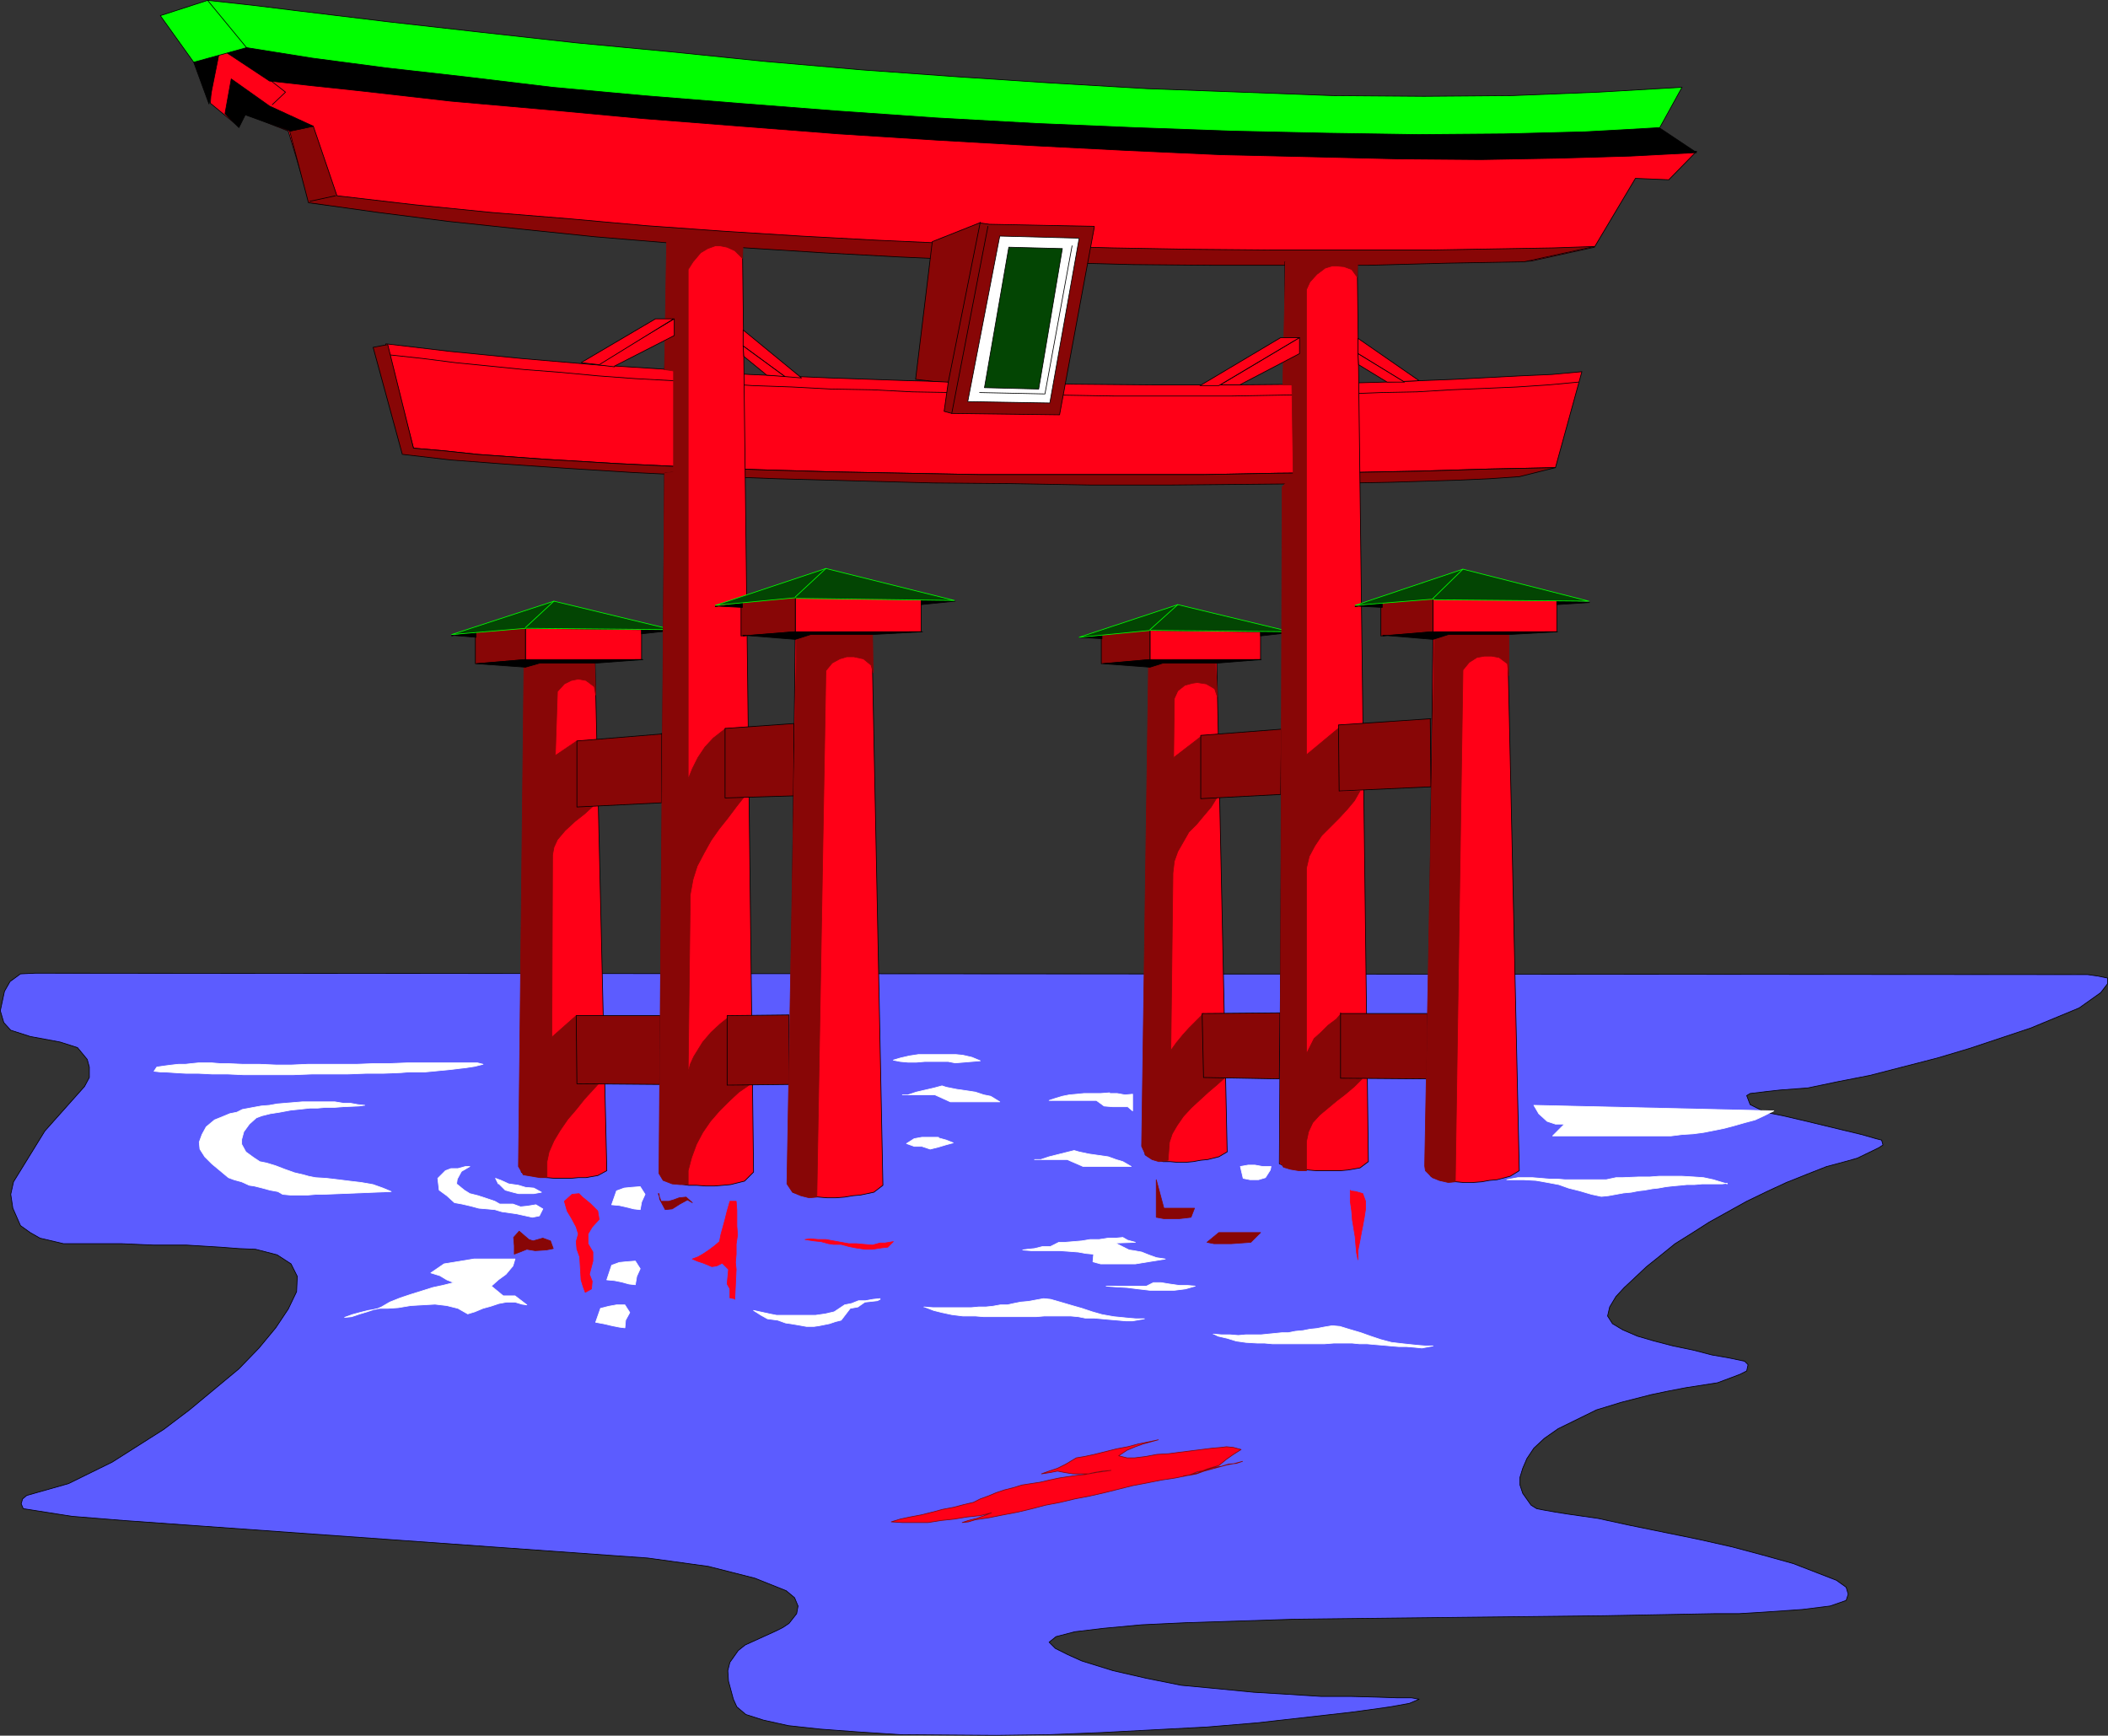
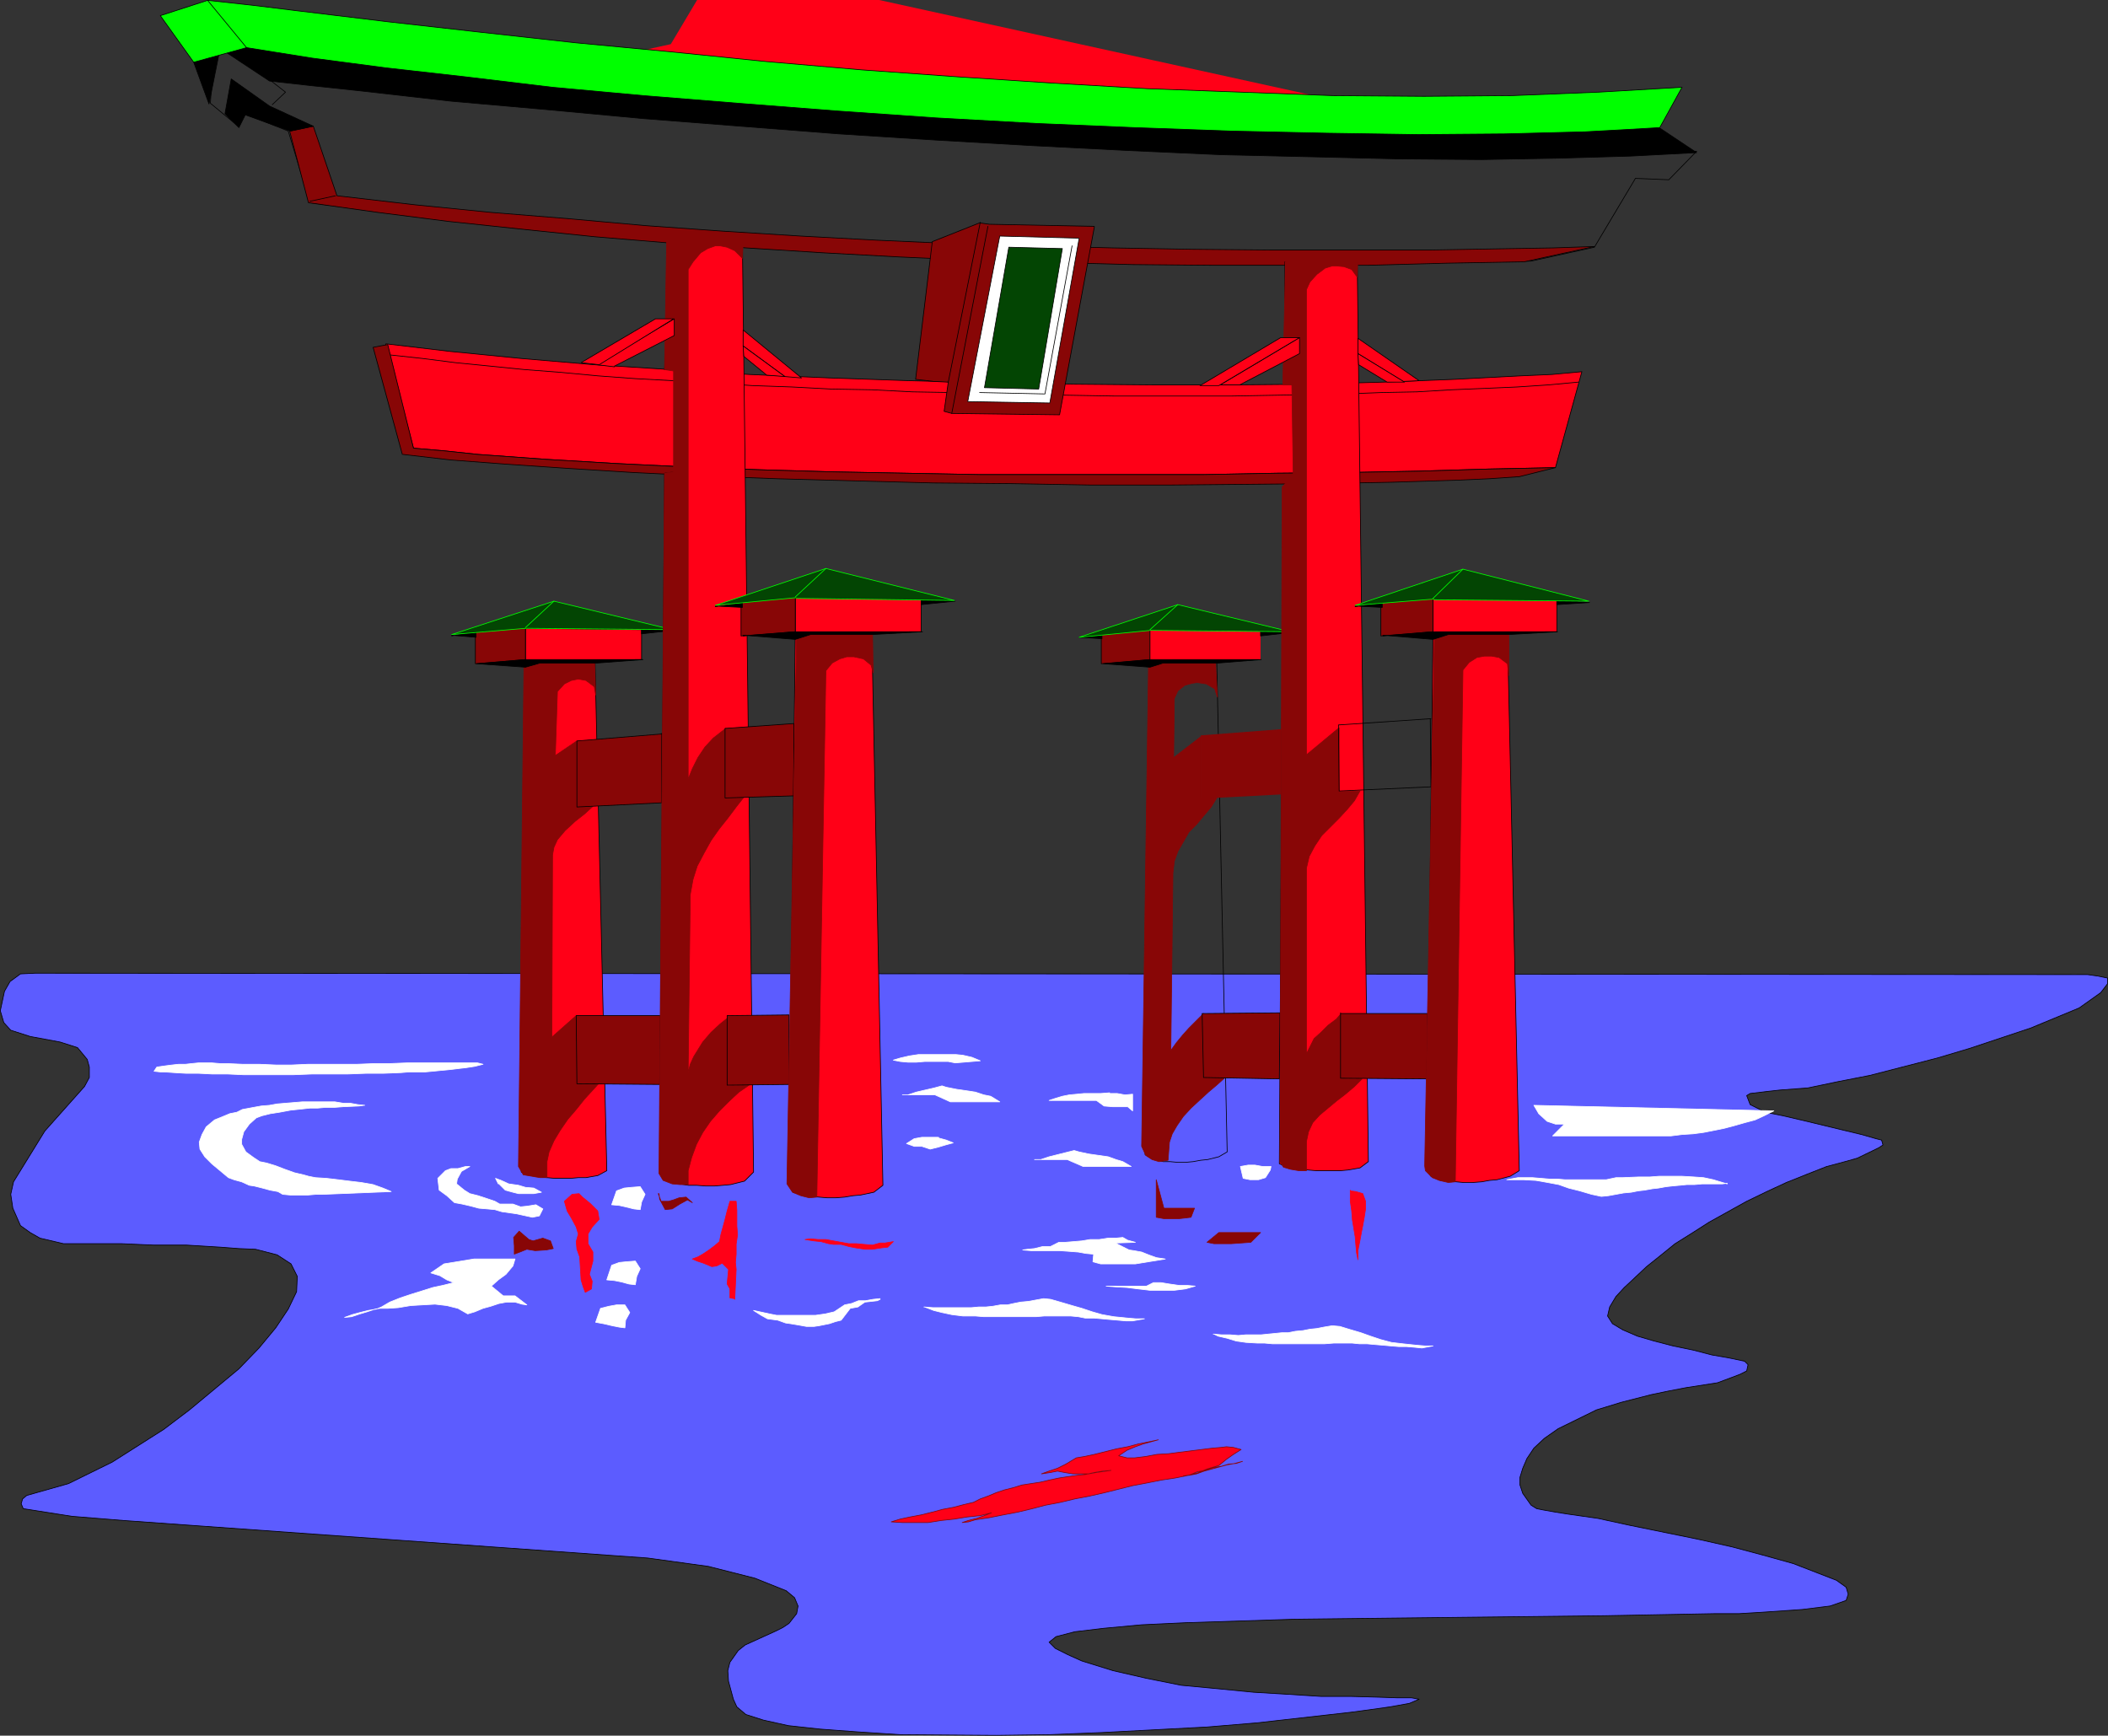
<svg xmlns="http://www.w3.org/2000/svg" xmlns:ns1="http://sodipodi.sourceforge.net/DTD/sodipodi-0.dtd" xmlns:ns2="http://www.inkscape.org/namespaces/inkscape" version="1.0" width="129.595mm" height="106.714mm" id="svg197" ns1:docname="Pagoda 02.wmf">
  <rect width="100%" height="100%" fill="#333333" stroke="none" />
  <ns1:namedview id="namedview197" pagecolor="#ffffff" bordercolor="#000000" borderopacity="0.25" ns2:showpageshadow="2" ns2:pageopacity="0.0" ns2:pagecheckerboard="0" ns2:deskcolor="#d1d1d1" ns2:document-units="mm" />
  <defs id="defs1">
    <pattern id="WMFhbasepattern" patternUnits="userSpaceOnUse" width="6" height="6" x="0" y="0" />
  </defs>
  <path style="fill:#5c5cff;fill-opacity:1;fill-rule:evenodd;stroke:none" d="m 482.456,226.469 h 2.586 l 2.262,0.323 2.424,0.485 v 1.293 l -1.616,2.101 -5.01,3.555 -11.312,4.686 -14.059,4.686 -7.595,2.262 -15.675,4.04 -7.434,1.454 -6.949,1.454 -6.464,0.485 -2.909,0.323 -4.04,0.485 -0.808,0.485 0.808,2.101 3.555,1.777 4.04,0.808 4.848,1.131 4.686,1.131 4.686,1.131 4.04,0.97 3.394,0.97 1.293,0.323 0.323,1.131 -0.97,0.646 -5.01,2.424 -2.262,0.646 -4.848,1.293 -4.525,1.778 -4.848,1.939 -4.525,2.101 -4.686,2.262 -8.726,4.848 -4.04,2.585 -3.878,2.424 -3.394,2.747 -3.232,2.585 -2.747,2.585 -2.424,2.262 -1.939,2.101 -1.454,2.424 -0.485,2.101 1.131,1.778 2.424,1.454 3.394,1.454 3.878,1.131 4.363,1.131 4.686,0.97 4.363,1.131 3.717,0.646 3.878,0.808 0.808,0.808 -0.323,1.454 -1.616,0.808 -5.171,1.939 -7.272,1.131 -4.202,0.808 -3.878,0.808 -6.949,1.777 -5.818,1.778 -8.888,4.363 -3.232,2.262 -2.424,2.262 -1.616,2.424 -0.97,2.262 -0.646,2.101 v 1.777 l 0.646,1.939 1.939,2.747 1.293,0.808 1.616,0.323 2.747,0.485 3.07,0.485 6.787,0.97 7.434,1.616 15.837,3.232 7.918,1.778 7.272,1.939 6.949,1.939 10.019,3.878 2.262,1.616 0.485,1.616 -0.485,1.454 -3.717,1.293 -6.464,0.808 -9.373,0.646 -5.333,0.323 h -5.656 l -25.856,0.485 -14.221,0.162 -29.088,0.323 -14.382,0.162 -14.059,0.162 -25.21,0.808 -10.342,0.485 -8.726,0.808 -6.787,0.808 -4.363,1.131 -1.616,1.293 1.454,1.454 2.909,1.454 3.232,1.454 7.272,2.262 7.757,1.777 8.08,1.616 8.565,0.808 8.242,0.808 8.08,0.485 7.595,0.485 h 6.949 l 5.979,0.162 4.686,0.162 h 3.394 l 1.778,0.323 -2.262,0.97 -4.525,0.808 -4.525,0.646 -4.848,0.646 -21.493,2.424 -11.635,0.97 -24.563,1.293 -12.282,0.485 -12.12,0.162 -22.301,-0.162 -9.858,-0.646 -8.726,-0.646 -7.434,-0.808 -5.818,-1.293 -4.04,-1.293 -2.101,-1.778 -0.808,-1.777 -1.131,-4.201 -0.162,-2.424 0.485,-1.939 1.939,-2.747 1.616,-1.293 1.778,-0.808 1.778,-0.808 1.778,-0.808 1.778,-0.808 1.616,-0.808 1.454,-0.97 1.778,-2.262 0.323,-1.778 -0.808,-1.939 -1.939,-1.616 -7.272,-2.909 -10.827,-2.747 -14.059,-1.939 -121.846,-8.726 -11.958,-0.97 -11.312,-1.778 -0.485,-1.131 0.323,-1.131 0.97,-0.808 9.696,-2.747 10.181,-5.009 11.958,-7.595 5.979,-4.525 11.474,-9.534 4.686,-4.848 3.878,-4.686 2.909,-4.363 1.939,-4.04 0.162,-3.555 -1.454,-2.909 -3.232,-2.101 -5.01,-1.293 -3.878,-0.162 -4.202,-0.323 -7.918,-0.485 h -7.595 l -7.434,-0.323 h -7.11 -6.464 l -5.494,-1.293 -2.262,-1.293 -2.262,-1.616 -1.778,-4.04 -0.485,-3.232 0.646,-2.909 7.272,-11.796 9.211,-10.342 1.131,-2.101 v -2.424 l -0.485,-1.778 -2.262,-2.747 -4.04,-1.293 -6.949,-1.293 -4.525,-1.454 -1.616,-1.777 -0.808,-2.747 0.97,-4.525 1.293,-2.262 2.424,-1.778 3.394,-0.162 474.295,0.323 z" id="path1" />
  <path style="fill:none;stroke:#000000;stroke-width:0.162px;stroke-linecap:round;stroke-linejoin:round;stroke-miterlimit:4;stroke-dasharray:none;stroke-opacity:1" d="m 482.456,226.469 h 2.586 l 2.262,0.323 2.424,0.485 v 1.293 l -1.616,2.101 -5.01,3.555 -11.312,4.686 -14.059,4.686 -7.595,2.262 -15.675,4.04 -7.434,1.454 -6.949,1.454 -6.464,0.485 -2.909,0.323 -4.04,0.485 -0.808,0.485 0.808,2.101 3.555,1.777 4.04,0.808 4.848,1.131 4.686,1.131 4.686,1.131 4.04,0.97 3.394,0.97 1.293,0.323 0.323,1.131 -0.97,0.646 -5.01,2.424 -2.262,0.646 -4.848,1.293 -4.525,1.778 -4.848,1.939 -4.525,2.101 -4.686,2.262 -8.726,4.848 -4.04,2.585 -3.878,2.424 -3.394,2.747 -3.232,2.585 -2.747,2.585 -2.424,2.262 -1.939,2.101 -1.454,2.424 -0.485,2.101 1.131,1.778 2.424,1.454 3.394,1.454 3.878,1.131 4.363,1.131 4.686,0.97 4.363,1.131 3.717,0.646 3.878,0.808 0.808,0.808 -0.323,1.454 -1.616,0.808 -5.171,1.939 -7.272,1.131 -4.202,0.808 -3.878,0.808 -6.949,1.777 -5.818,1.778 -8.888,4.363 -3.232,2.262 -2.424,2.262 -1.616,2.424 -0.97,2.262 -0.646,2.101 v 1.777 l 0.646,1.939 1.939,2.747 1.293,0.808 1.616,0.323 2.747,0.485 3.07,0.485 6.787,0.97 7.434,1.616 15.837,3.232 7.918,1.778 7.272,1.939 6.949,1.939 10.019,3.878 2.262,1.616 0.485,1.616 -0.485,1.454 -3.717,1.293 -6.464,0.808 -9.373,0.646 -5.333,0.323 h -5.656 l -25.856,0.485 -14.221,0.162 -29.088,0.323 -14.382,0.162 -14.059,0.162 -25.21,0.808 -10.342,0.485 -8.726,0.808 -6.787,0.808 -4.363,1.131 -1.616,1.293 1.454,1.454 2.909,1.454 3.232,1.454 7.272,2.262 7.757,1.777 8.08,1.616 8.565,0.808 8.242,0.808 8.08,0.485 7.595,0.485 h 6.949 l 5.979,0.162 4.686,0.162 h 3.394 l 1.778,0.323 -2.262,0.97 -4.525,0.808 -4.525,0.646 -4.848,0.646 -21.493,2.424 -11.635,0.97 -24.563,1.293 -12.282,0.485 -12.12,0.162 -22.301,-0.162 -9.858,-0.646 -8.726,-0.646 -7.434,-0.808 -5.818,-1.293 -4.04,-1.293 -2.101,-1.778 -0.808,-1.777 -1.131,-4.201 -0.162,-2.424 0.485,-1.939 1.939,-2.747 1.616,-1.293 1.778,-0.808 1.778,-0.808 1.778,-0.808 1.778,-0.808 1.616,-0.808 1.454,-0.97 1.778,-2.262 0.323,-1.778 -0.808,-1.939 -1.939,-1.616 -7.272,-2.909 -10.827,-2.747 -14.059,-1.939 -121.846,-8.726 -11.958,-0.97 -11.312,-1.778 -0.485,-1.131 0.323,-1.131 0.97,-0.808 9.696,-2.747 10.181,-5.009 11.958,-7.595 5.979,-4.525 11.474,-9.534 4.686,-4.848 3.878,-4.686 2.909,-4.363 1.939,-4.04 0.162,-3.555 -1.454,-2.909 -3.232,-2.101 -5.01,-1.293 -3.878,-0.162 -4.202,-0.323 -7.918,-0.485 h -7.595 l -7.434,-0.323 h -7.11 -6.464 l -5.494,-1.293 -2.262,-1.293 -2.262,-1.616 -1.778,-4.04 -0.485,-3.232 0.646,-2.909 7.272,-11.796 9.211,-10.342 1.131,-2.101 v -2.424 l -0.485,-1.778 -2.262,-2.747 -4.04,-1.293 -6.949,-1.293 -4.525,-1.454 -1.616,-1.777 -0.808,-2.747 0.97,-4.525 1.293,-2.262 2.424,-1.778 3.394,-0.162 474.295,0.323 v 0" id="path2" />
  <path style="fill:#ff0017;fill-opacity:1;fill-rule:evenodd;stroke:none" d="m 134.532,277.37 -1.616,0.162 -1.778,1.616 0.646,2.262 0.97,1.616 1.131,2.101 0.485,1.616 -0.485,1.778 0.162,1.777 0.646,1.778 0.323,5.332 0.485,1.616 0.485,1.293 1.454,-0.808 0.162,-1.778 -0.646,-1.616 0.808,-3.07 v -2.101 l -1.131,-1.939 v -2.262 l 0.97,-1.616 1.616,-1.777 -0.323,-1.939 -1.778,-1.777 -1.778,-1.454 -0.808,-0.808 z" id="path3" />
  <path style="fill:none;stroke:#ff0017;stroke-width:0.162px;stroke-linecap:round;stroke-linejoin:round;stroke-miterlimit:4;stroke-dasharray:none;stroke-opacity:1" d="m 134.532,277.37 -1.616,0.162 -1.778,1.616 0.646,2.262 0.97,1.616 1.131,2.101 0.485,1.616 -0.485,1.778 0.162,1.777 0.646,1.778 0.323,5.332 0.485,1.616 0.485,1.293 1.454,-0.808 0.162,-1.778 -0.646,-1.616 0.808,-3.07 v -2.101 l -1.131,-1.939 v -2.262 l 0.97,-1.616 1.616,-1.777 -0.323,-1.939 -1.778,-1.777 -1.778,-1.454 -0.808,-0.808 v 0" id="path4" />
  <path style="fill:#ff0017;fill-opacity:1;fill-rule:evenodd;stroke:none" d="m 170.569,301.77 -0.97,-0.162 v -2.101 l -0.646,-1.131 0.323,-3.393 -1.454,-1.454 -1.293,0.646 -1.131,0.162 -1.939,-0.808 -1.454,-0.485 -1.131,-0.485 1.293,-0.485 1.131,-0.646 1.454,-0.97 1.293,-0.97 1.131,-0.97 0.323,-1.616 0.485,-1.778 0.485,-1.777 0.485,-1.939 0.646,-2.262 h 1.454 l 0.162,2.101 v 1.616 2.101 l 0.162,1.939 -0.323,2.262 v 2.262 l -0.162,1.939 0.162,1.616 -0.323,6.948 v 0 z" id="path5" />
  <path style="fill:none;stroke:#ff0017;stroke-width:0.162px;stroke-linecap:round;stroke-linejoin:round;stroke-miterlimit:4;stroke-dasharray:none;stroke-opacity:1" d="m 170.569,301.77 -0.97,-0.162 v -2.101 l -0.646,-1.131 0.323,-3.393 -1.454,-1.454 -1.293,0.646 -1.131,0.162 -1.939,-0.808 -1.454,-0.485 -1.131,-0.485 1.293,-0.485 1.131,-0.646 1.454,-0.97 1.293,-0.97 1.131,-0.97 0.323,-1.616 0.485,-1.778 0.485,-1.777 0.485,-1.939 0.646,-2.262 h 1.454 l 0.162,2.101 v 1.616 2.101 l 0.162,1.939 -0.323,2.262 v 2.262 l -0.162,1.939 0.162,1.616 -0.323,6.948 v 0" id="path6" />
  <path style="fill:#ff0017;fill-opacity:1;fill-rule:evenodd;stroke:none" d="m 258.156,341.683 -1.939,0.162 -1.939,0.323 -2.101,0.485 -1.778,0.162 -2.262,0.323 -2.101,0.323 -2.262,0.485 -2.101,0.485 -2.101,0.323 -2.101,0.323 -2.101,0.646 -1.939,0.485 -1.939,0.646 -1.939,0.808 -1.778,0.646 -1.616,0.808 -2.101,0.485 -2.424,0.646 -2.586,0.485 -2.424,0.646 -2.586,0.646 -2.586,0.485 -2.262,0.485 -2.101,0.646 2.586,0.162 h 2.909 3.07 l 3.07,-0.485 3.07,-0.323 2.909,-0.485 3.07,-0.323 2.586,-0.646 -1.616,0.646 -1.778,0.646 -1.939,0.485 -1.454,0.485 1.454,-0.162 1.616,-0.485 3.232,-0.485 3.232,-0.646 3.394,-0.646 3.394,-0.808 3.07,-0.808 3.394,-0.646 3.394,-0.808 3.394,-0.646 3.555,-0.808 3.232,-0.808 3.232,-0.808 3.394,-0.646 3.232,-0.646 3.232,-0.485 3.232,-0.646 1.939,-0.808 1.778,-0.323 1.939,-0.646 1.939,-0.323 1.616,-0.485 1.778,-0.162 1.454,-0.485 -1.778,0.485 -1.778,0.323 -1.778,0.485 -1.778,0.485 -1.778,0.485 -1.778,0.646 -1.616,0.323 -1.454,0.162 1.939,-0.323 1.616,-0.485 1.939,-0.808 1.616,-0.485 1.131,-0.323 1.778,-1.454 1.616,-1.131 1.778,-1.131 -1.778,-0.485 -1.616,-0.162 -1.293,0.162 -1.939,0.162 -2.586,0.323 -2.586,0.323 -2.586,0.323 -2.424,0.323 -2.747,0.162 -2.586,0.485 -2.586,0.323 h -1.778 l -1.939,-0.485 1.939,-1.293 1.939,-0.808 1.778,-0.646 1.778,-0.485 1.778,-0.485 -2.262,0.485 -2.424,0.485 -2.424,0.646 -2.586,0.485 -2.586,0.646 -2.586,0.646 -2.262,0.485 -1.939,0.323 -2.424,1.454 -1.939,0.97 -1.939,0.646 -1.778,0.646 2.101,-0.323 1.616,-0.323 1.616,0.323 1.939,0.323 h 1.778 1.939 l 1.778,-0.323 z" id="path7" />
  <path style="fill:none;stroke:#880606;stroke-width:0.162px;stroke-linecap:round;stroke-linejoin:round;stroke-miterlimit:4;stroke-dasharray:none;stroke-opacity:1" d="m 258.156,341.683 -1.939,0.162 -1.939,0.323 -2.101,0.485 -1.778,0.162 -2.262,0.323 -2.101,0.323 -2.262,0.485 -2.101,0.485 -2.101,0.323 -2.101,0.323 -2.101,0.646 -1.939,0.485 -1.939,0.646 -1.939,0.808 -1.778,0.646 -1.616,0.808 -2.101,0.485 -2.424,0.646 -2.586,0.485 -2.424,0.646 -2.586,0.646 -2.586,0.485 -2.262,0.485 -2.101,0.646 2.586,0.162 h 2.909 3.07 l 3.07,-0.485 3.07,-0.323 2.909,-0.485 3.07,-0.323 2.586,-0.646 -1.616,0.646 -1.778,0.646 -1.939,0.485 -1.454,0.485 1.454,-0.162 1.616,-0.485 3.232,-0.485 3.232,-0.646 3.394,-0.646 3.394,-0.808 3.07,-0.808 3.394,-0.646 3.394,-0.808 3.394,-0.646 3.555,-0.808 3.232,-0.808 3.232,-0.808 3.394,-0.646 3.232,-0.646 3.232,-0.485 3.232,-0.646 1.939,-0.808 1.778,-0.323 1.939,-0.646 1.939,-0.323 1.616,-0.485 1.778,-0.162 1.454,-0.485 -1.778,0.485 -1.778,0.323 -1.778,0.485 -1.778,0.485 -1.778,0.485 -1.778,0.646 -1.616,0.323 -1.454,0.162 1.939,-0.323 1.616,-0.485 1.939,-0.808 1.616,-0.485 1.131,-0.323 1.778,-1.454 1.616,-1.131 1.778,-1.131 -1.778,-0.485 -1.616,-0.162 -1.293,0.162 -1.939,0.162 -2.586,0.323 -2.586,0.323 -2.586,0.323 -2.424,0.323 -2.747,0.162 -2.586,0.485 -2.586,0.323 h -1.778 l -1.939,-0.485 1.939,-1.293 1.939,-0.808 1.778,-0.646 1.778,-0.485 1.778,-0.485 -2.262,0.485 -2.424,0.485 -2.424,0.646 -2.586,0.485 -2.586,0.646 -2.586,0.646 -2.262,0.485 -1.939,0.323 -2.424,1.454 -1.939,0.97 -1.939,0.646 -1.778,0.646 2.101,-0.323 1.616,-0.323 1.616,0.323 1.939,0.323 h 1.778 1.939 l 1.778,-0.323 3.394,-0.485 v 0" id="path8" />
  <path style="fill:#ff0017;fill-opacity:1;fill-rule:evenodd;stroke:none" d="m 313.746,276.562 v 2.585 l 0.323,2.262 0.162,2.101 0.323,1.939 0.323,1.939 0.162,1.939 0.162,1.777 0.323,1.616 v -2.101 l 0.485,-2.424 0.323,-1.777 0.323,-1.616 0.323,-1.777 0.323,-2.101 v -1.777 l -0.646,-1.778 -1.616,-0.485 -1.293,-0.162 v 0 z" id="path9" />
  <path style="fill:none;stroke:#ff0017;stroke-width:0.162px;stroke-linecap:round;stroke-linejoin:round;stroke-miterlimit:4;stroke-dasharray:none;stroke-opacity:1" d="m 313.746,276.562 v 2.585 l 0.323,2.262 0.162,2.101 0.323,1.939 0.323,1.939 0.162,1.939 0.162,1.777 0.323,1.616 v -2.101 l 0.485,-2.424 0.323,-1.777 0.323,-1.616 0.323,-1.777 0.323,-2.101 v -1.777 l -0.646,-1.778 -1.616,-0.485 -1.293,-0.162 v 0" id="path10" />
  <path style="fill:#ffffff;fill-opacity:1;fill-rule:evenodd;stroke:none" d="m 97.041,249.092 h -1.939 l -1.939,0.162 -4.04,0.162 h -4.04 l -4.363,0.162 h -4.04 -4.202 l -4.202,0.162 h -3.878 -4.04 -3.878 l -3.555,-0.162 h -3.555 l -3.232,-0.162 h -2.909 l -2.747,-0.162 -2.262,-0.162 h -0.97 l -1.454,-0.162 0.646,-0.97 2.262,-0.323 1.293,-0.162 1.454,-0.162 h 1.616 l 1.454,-0.162 1.616,-0.162 h 1.616 1.454 l 1.939,0.162 h 1.616 l 3.717,0.162 h 3.878 l 3.717,0.162 h 3.717 l 3.717,-0.162 h 3.717 3.878 3.717 l 4.202,-0.162 h 3.555 l 4.04,-0.162 h 4.04 4.04 4.04 4.202 l 1.293,0.323 -1.939,0.485 -2.101,0.323 -1.454,0.162 -1.293,0.162 -1.454,0.162 -1.778,0.162 -1.616,0.162 -1.778,0.162 z" id="path11" />
  <path style="fill:none;stroke:#ffffff;stroke-width:0.162px;stroke-linecap:round;stroke-linejoin:round;stroke-miterlimit:4;stroke-dasharray:none;stroke-opacity:1" d="m 97.041,249.092 h -1.939 l -1.939,0.162 -4.04,0.162 h -4.04 l -4.363,0.162 h -4.04 -4.202 l -4.202,0.162 h -3.878 -4.04 -3.878 l -3.555,-0.162 h -3.555 l -3.232,-0.162 h -2.909 l -2.747,-0.162 -2.262,-0.162 h -0.97 l -1.454,-0.162 0.646,-0.97 2.262,-0.323 1.293,-0.162 1.454,-0.162 h 1.616 l 1.454,-0.162 1.616,-0.162 h 1.616 1.454 l 1.939,0.162 h 1.616 l 3.717,0.162 h 3.878 l 3.717,0.162 h 3.717 l 3.717,-0.162 h 3.717 3.878 3.717 l 4.202,-0.162 h 3.555 l 4.04,-0.162 h 4.04 4.04 4.04 4.202 l 1.293,0.323 -1.939,0.485 -2.101,0.323 -1.454,0.162 -1.293,0.162 -1.454,0.162 -1.778,0.162 -1.616,0.162 -1.778,0.162 H 97.041 v 0" id="path12" />
  <path style="fill:#ffffff;fill-opacity:1;fill-rule:evenodd;stroke:none" d="m 84.598,256.848 -1.131,0.162 -3.717,0.162 -2.101,0.162 h -2.101 l -1.778,0.162 h -1.778 l -1.454,0.162 -3.07,0.323 -2.586,0.485 -2.101,0.323 -1.939,0.485 -1.293,0.485 -1.616,1.454 -1.293,1.778 -0.485,1.777 v 1.131 l 0.97,1.778 1.778,1.293 1.454,0.97 1.616,0.323 2.101,0.646 2.101,0.808 2.262,0.808 2.101,0.485 1.131,0.323 1.616,0.323 2.586,0.162 2.747,0.323 2.586,0.323 2.747,0.323 2.747,0.485 2.262,0.808 1.939,0.808 -15.837,0.646 h -1.616 l -1.939,0.162 h -2.101 -1.939 l -1.778,-0.162 -1.131,-0.646 -1.778,-0.323 -1.778,-0.485 -1.939,-0.485 -1.131,-0.162 -1.778,-0.808 -1.778,-0.485 -1.293,-0.485 -1.939,-1.616 -1.939,-1.616 -1.616,-1.616 -1.131,-1.777 -0.162,-1.616 0.646,-1.777 0.97,-1.778 1.939,-1.616 1.616,-0.646 1.939,-0.808 1.616,-0.323 1.293,-0.646 2.586,-0.485 1.778,-0.323 1.939,-0.162 1.778,-0.323 1.939,-0.162 1.939,-0.162 1.939,-0.162 h 2.101 1.778 1.939 1.778 l 1.939,0.323 h 1.616 l 1.778,0.323 1.616,0.162 v 0 z" id="path13" />
  <path style="fill:none;stroke:#ffffff;stroke-width:0.162px;stroke-linecap:round;stroke-linejoin:round;stroke-miterlimit:4;stroke-dasharray:none;stroke-opacity:1" d="m 84.598,256.848 -1.131,0.162 -3.717,0.162 -2.101,0.162 h -2.101 l -1.778,0.162 h -1.778 l -1.454,0.162 -3.07,0.323 -2.586,0.485 -2.101,0.323 -1.939,0.485 -1.293,0.485 -1.616,1.454 -1.293,1.778 -0.485,1.777 v 1.131 l 0.97,1.778 1.778,1.293 1.454,0.97 1.616,0.323 2.101,0.646 2.101,0.808 2.262,0.808 2.101,0.485 1.131,0.323 1.616,0.323 2.586,0.162 2.747,0.323 2.586,0.323 2.747,0.323 2.747,0.485 2.262,0.808 1.939,0.808 -15.837,0.646 h -1.616 l -1.939,0.162 h -2.101 -1.939 l -1.778,-0.162 -1.131,-0.646 -1.778,-0.323 -1.778,-0.485 -1.939,-0.485 -1.131,-0.162 -1.778,-0.808 -1.778,-0.485 -1.293,-0.485 -1.939,-1.616 -1.939,-1.616 -1.616,-1.616 -1.131,-1.777 -0.162,-1.616 0.646,-1.777 0.97,-1.778 1.939,-1.616 1.616,-0.646 1.939,-0.808 1.616,-0.323 1.293,-0.646 2.586,-0.485 1.778,-0.323 1.939,-0.162 1.778,-0.323 1.939,-0.162 1.939,-0.162 1.939,-0.162 h 2.101 1.778 1.939 1.778 l 1.939,0.323 h 1.616 l 1.778,0.323 1.616,0.162 v 0" id="path14" />
  <path style="fill:#ffffff;fill-opacity:1;fill-rule:evenodd;stroke:none" d="m 109.161,271.068 -1.939,1.131 -0.97,1.778 -0.162,1.131 1.778,1.454 1.293,0.808 1.939,0.485 1.939,0.646 1.939,0.646 1.131,0.646 h 3.07 l 1.778,0.646 1.616,-0.162 1.939,-0.323 1.616,0.97 -0.808,1.616 -1.616,0.323 -3.717,-0.808 -3.394,-0.485 -1.616,-0.485 -1.778,-0.162 -1.939,-0.162 -1.778,-0.485 -2.101,-0.485 -1.778,-0.323 -1.778,-1.616 -1.778,-1.293 -0.323,-2.747 1.778,-1.778 1.293,-0.485 h 1.616 l 1.778,-0.485 z" id="path15" />
  <path style="fill:none;stroke:#ffffff;stroke-width:0.162px;stroke-linecap:round;stroke-linejoin:round;stroke-miterlimit:4;stroke-dasharray:none;stroke-opacity:1" d="m 109.161,271.068 -1.939,1.131 -0.97,1.778 -0.162,1.131 1.778,1.454 1.293,0.808 1.939,0.485 1.939,0.646 1.939,0.646 1.131,0.646 h 3.07 l 1.778,0.646 1.616,-0.162 1.939,-0.323 1.616,0.97 -0.808,1.616 -1.616,0.323 -3.717,-0.808 -3.394,-0.485 -1.616,-0.485 -1.778,-0.162 -1.939,-0.162 -1.778,-0.485 -2.101,-0.485 -1.778,-0.323 -1.778,-1.616 -1.778,-1.293 -0.323,-2.747 1.778,-1.778 1.293,-0.485 h 1.616 l 1.778,-0.485 h 0.97 v 0" id="path16" />
  <path style="fill:#ffffff;fill-opacity:1;fill-rule:evenodd;stroke:none" d="m 115.786,274.946 1.616,1.616 1.778,0.485 1.293,0.323 h 1.616 1.939 l 1.778,-0.323 -1.778,-0.97 -1.939,-0.162 -1.616,-0.485 -2.262,-0.323 -1.778,-0.808 -1.293,-0.485 0.646,1.293 v 0 z" id="path17" />
  <path style="fill:none;stroke:#ffffff;stroke-width:0.162px;stroke-linecap:round;stroke-linejoin:round;stroke-miterlimit:4;stroke-dasharray:none;stroke-opacity:1" d="m 115.786,274.946 1.616,1.616 1.778,0.485 1.293,0.323 h 1.616 1.939 l 1.778,-0.323 -1.778,-0.97 -1.939,-0.162 -1.616,-0.485 -2.262,-0.323 -1.778,-0.808 -1.293,-0.485 0.646,1.293 v 0" id="path18" />
  <path style="fill:#ffffff;fill-opacity:1;fill-rule:evenodd;stroke:none" d="m 119.665,292.56 h -9.534 l -6.949,1.131 -3.07,2.101 2.101,0.646 1.616,0.97 1.616,0.646 -2.586,0.646 -2.262,0.485 -2.586,0.808 -2.586,0.808 -2.424,0.808 -2.424,0.97 -1.939,1.131 -1.131,0.485 -1.939,0.323 -1.939,0.485 -1.778,0.485 -1.778,0.646 1.616,-0.162 1.939,-0.646 1.616,-0.485 1.939,-0.646 1.131,-0.162 h 1.778 l 2.424,-0.162 2.909,-0.485 2.747,-0.162 2.909,-0.162 2.747,0.323 2.586,0.646 2.262,1.293 1.616,-0.485 1.939,-0.808 1.778,-0.485 1.939,-0.646 1.778,-0.323 h 1.939 l 1.616,0.485 1.131,0.162 -2.747,-2.101 h -2.747 l -2.747,-2.262 1.616,-1.454 1.778,-1.293 1.616,-1.939 0.485,-1.616 z" id="path19" />
  <path style="fill:none;stroke:#ffffff;stroke-width:0.162px;stroke-linecap:round;stroke-linejoin:round;stroke-miterlimit:4;stroke-dasharray:none;stroke-opacity:1" d="m 119.665,292.56 h -9.534 l -6.949,1.131 -3.07,2.101 2.101,0.646 1.616,0.97 1.616,0.646 -2.586,0.646 -2.262,0.485 -2.586,0.808 -2.586,0.808 -2.424,0.808 -2.424,0.97 -1.939,1.131 -1.131,0.485 -1.939,0.323 -1.939,0.485 -1.778,0.485 -1.778,0.646 1.616,-0.162 1.939,-0.646 1.616,-0.485 1.939,-0.646 1.131,-0.162 h 1.778 l 2.424,-0.162 2.909,-0.485 2.747,-0.162 2.909,-0.162 2.747,0.323 2.586,0.646 2.262,1.293 1.616,-0.485 1.939,-0.808 1.778,-0.485 1.939,-0.646 1.778,-0.323 h 1.939 l 1.616,0.485 1.131,0.162 -2.747,-2.101 h -2.747 l -2.747,-2.262 1.616,-1.454 1.778,-1.293 1.616,-1.939 0.485,-1.616 v 0" id="path20" />
  <path style="fill:#ffffff;fill-opacity:1;fill-rule:evenodd;stroke:none" d="m 148.753,275.754 -2.101,0.162 -1.616,0.162 -1.778,0.646 -1.131,3.232 1.778,0.162 1.454,0.323 1.939,0.485 1.454,0.162 0.323,-1.777 0.808,-1.778 z" id="path21" />
  <path style="fill:none;stroke:#ffffff;stroke-width:0.162px;stroke-linecap:round;stroke-linejoin:round;stroke-miterlimit:4;stroke-dasharray:none;stroke-opacity:1" d="m 148.753,275.754 -2.101,0.162 -1.616,0.162 -1.778,0.646 -1.131,3.232 1.778,0.162 1.454,0.323 1.939,0.485 1.454,0.162 0.323,-1.777 0.808,-1.778 -1.131,-1.777 v 0" id="path22" />
  <path style="fill:#ffffff;fill-opacity:1;fill-rule:evenodd;stroke:none" d="m 147.621,293.044 -2.101,0.162 -1.616,0.162 -1.778,0.646 -1.131,3.393 1.778,0.162 1.616,0.323 1.778,0.485 1.454,0.162 0.323,-1.939 0.808,-1.777 z" id="path23" />
  <path style="fill:none;stroke:#ffffff;stroke-width:0.162px;stroke-linecap:round;stroke-linejoin:round;stroke-miterlimit:4;stroke-dasharray:none;stroke-opacity:1" d="m 147.621,293.044 -2.101,0.162 -1.616,0.162 -1.778,0.646 -1.131,3.393 1.778,0.162 1.616,0.323 1.778,0.485 1.454,0.162 0.323,-1.939 0.808,-1.777 -1.131,-1.778 v 0" id="path24" />
  <path style="fill:#ffffff;fill-opacity:1;fill-rule:evenodd;stroke:none" d="m 145.197,303.225 h -1.939 l -1.778,0.323 -1.939,0.485 -1.131,3.232 1.778,0.323 2.101,0.485 1.616,0.323 1.293,0.162 0.162,-1.778 0.97,-1.777 -1.131,-1.778 z" id="path25" />
  <path style="fill:none;stroke:#ffffff;stroke-width:0.162px;stroke-linecap:round;stroke-linejoin:round;stroke-miterlimit:4;stroke-dasharray:none;stroke-opacity:1" d="m 145.197,303.225 h -1.939 l -1.778,0.323 -1.939,0.485 -1.131,3.232 1.778,0.323 2.101,0.485 1.616,0.323 1.293,0.162 0.162,-1.778 0.97,-1.777 -1.131,-1.778 v 0" id="path26" />
  <path style="fill:#ffffff;fill-opacity:1;fill-rule:evenodd;stroke:none" d="m 204.505,301.77 -1.616,0.162 -1.778,0.323 h -1.616 l -1.616,0.646 -1.616,0.323 -2.424,1.616 -2.101,0.485 -2.262,0.323 h -2.424 -2.262 -2.424 -1.939 l -1.616,-0.323 -3.717,-0.808 1.778,1.131 1.454,0.808 2.424,0.323 1.778,0.646 1.131,0.162 1.939,0.323 1.778,0.323 h 1.778 l 1.131,-0.162 2.424,-0.485 1.454,-0.485 1.293,-0.323 2.101,-2.747 1.778,-0.323 1.616,-1.131 2.909,-0.323 0.646,-0.323 v 0 z" id="path27" />
  <path style="fill:none;stroke:#ffffff;stroke-width:0.162px;stroke-linecap:round;stroke-linejoin:round;stroke-miterlimit:4;stroke-dasharray:none;stroke-opacity:1" d="m 204.505,301.77 -1.616,0.162 -1.778,0.323 h -1.616 l -1.616,0.646 -1.616,0.323 -2.424,1.616 -2.101,0.485 -2.262,0.323 h -2.424 -2.262 -2.424 -1.939 l -1.616,-0.323 -3.717,-0.808 1.778,1.131 1.454,0.808 2.424,0.323 1.778,0.646 1.131,0.162 1.939,0.323 1.778,0.323 h 1.778 l 1.131,-0.162 2.424,-0.485 1.454,-0.485 1.293,-0.323 2.101,-2.747 1.778,-0.323 1.616,-1.131 2.909,-0.323 0.646,-0.323 v 0" id="path28" />
  <path style="fill:#ffffff;fill-opacity:1;fill-rule:evenodd;stroke:none" d="m 217.917,264.281 h -1.778 -1.939 l -1.778,0.323 -1.778,1.131 1.778,0.646 h 1.778 l 1.939,0.646 1.939,-0.485 1.616,-0.485 1.778,-0.485 -1.616,-0.646 -1.778,-0.485 v -0.162 0 z" id="path29" />
  <path style="fill:none;stroke:#ffffff;stroke-width:0.162px;stroke-linecap:round;stroke-linejoin:round;stroke-miterlimit:4;stroke-dasharray:none;stroke-opacity:1" d="m 217.917,264.281 h -1.778 -1.939 l -1.778,0.323 -1.778,1.131 1.778,0.646 h 1.778 l 1.939,0.646 1.939,-0.485 1.616,-0.485 1.778,-0.485 -1.616,-0.646 -1.778,-0.485 v -0.162 0" id="path30" />
  <path style="fill:#ffffff;fill-opacity:1;fill-rule:evenodd;stroke:none" d="m 218.887,252.324 -1.778,0.485 -2.101,0.485 -2.101,0.485 -1.939,0.646 h -1.293 7.595 l 3.555,1.616 h 11.474 l -2.101,-1.293 -1.616,-0.323 -1.939,-0.646 -2.101,-0.323 -2.262,-0.323 -2.424,-0.485 -0.97,-0.323 z" id="path31" />
  <path style="fill:none;stroke:#ffffff;stroke-width:0.162px;stroke-linecap:round;stroke-linejoin:round;stroke-miterlimit:4;stroke-dasharray:none;stroke-opacity:1" d="m 218.887,252.324 -1.778,0.485 -2.101,0.485 -2.101,0.485 -1.939,0.646 h -1.293 7.595 l 3.555,1.616 h 11.474 l -2.101,-1.293 -1.616,-0.323 -1.939,-0.646 -2.101,-0.323 -2.262,-0.323 -2.424,-0.485 -0.97,-0.323 v 0" id="path32" />
  <path style="fill:#ffffff;fill-opacity:1;fill-rule:evenodd;stroke:none" d="m 219.533,245.052 h -1.616 -2.262 -2.262 l -2.101,0.323 -2.101,0.485 -1.616,0.485 1.616,0.323 1.778,0.162 h 1.939 l 1.939,-0.162 h 1.939 1.778 1.778 l 1.616,0.323 5.818,-0.485 -1.939,-0.808 -2.101,-0.485 -1.616,-0.162 h -2.101 -0.485 z" id="path33" />
  <path style="fill:none;stroke:#ffffff;stroke-width:0.162px;stroke-linecap:round;stroke-linejoin:round;stroke-miterlimit:4;stroke-dasharray:none;stroke-opacity:1" d="m 219.533,245.052 h -1.616 -2.262 -2.262 l -2.101,0.323 -2.101,0.485 -1.616,0.485 1.616,0.323 1.778,0.162 h 1.939 l 1.939,-0.162 h 1.939 1.778 1.778 l 1.616,0.323 5.818,-0.485 -1.939,-0.808 -2.101,-0.485 -1.616,-0.162 h -2.101 -0.485 v 0" id="path34" />
  <path style="fill:#ffffff;fill-opacity:1;fill-rule:evenodd;stroke:none" d="m 257.833,253.939 -2.101,0.162 h -1.939 -1.939 l -1.616,0.162 -1.778,0.162 -1.616,0.323 -1.616,0.485 -1.454,0.485 h 2.101 1.778 1.778 1.778 1.778 1.778 l 1.778,1.293 1.939,0.162 h 1.616 1.939 l 1.131,0.97 v -3.878 l -1.778,0.162 -1.778,-0.323 h -1.778 v 0 z" id="path35" />
  <path style="fill:none;stroke:#ffffff;stroke-width:0.162px;stroke-linecap:round;stroke-linejoin:round;stroke-miterlimit:4;stroke-dasharray:none;stroke-opacity:1" d="m 257.833,253.939 -2.101,0.162 h -1.939 -1.939 l -1.616,0.162 -1.778,0.162 -1.616,0.323 -1.616,0.485 -1.454,0.485 h 2.101 1.778 1.778 1.778 1.778 1.778 l 1.778,1.293 1.939,0.162 h 1.616 1.939 l 1.131,0.97 v -3.878 l -1.778,0.162 -1.778,-0.323 h -1.778 v 0" id="path36" />
  <path style="fill:#ffffff;fill-opacity:1;fill-rule:evenodd;stroke:none" d="m 249.591,267.351 -1.939,0.485 -1.939,0.485 -1.939,0.485 -1.939,0.646 h -1.454 7.595 l 3.717,1.616 h 11.15 l -1.939,-1.131 -1.616,-0.485 -1.778,-0.646 -2.262,-0.323 -2.262,-0.323 -2.262,-0.485 z" id="path37" />
  <path style="fill:none;stroke:#ffffff;stroke-width:0.162px;stroke-linecap:round;stroke-linejoin:round;stroke-miterlimit:4;stroke-dasharray:none;stroke-opacity:1" d="m 249.591,267.351 -1.939,0.485 -1.939,0.485 -1.939,0.485 -1.939,0.646 h -1.454 7.595 l 3.717,1.616 h 11.15 l -1.939,-1.131 -1.616,-0.485 -1.778,-0.646 -2.262,-0.323 -2.262,-0.323 -2.262,-0.485 -1.131,-0.323 v 0" id="path38" />
  <path style="fill:#ffffff;fill-opacity:1;fill-rule:evenodd;stroke:none" d="m 214.685,303.709 2.101,0.162 h 1.939 1.778 1.778 1.778 1.616 l 1.778,-0.162 h 1.616 l 1.616,-0.162 1.778,-0.323 h 1.616 l 1.454,-0.323 1.616,-0.323 1.778,-0.162 1.778,-0.323 1.778,-0.323 1.616,0.162 2.262,0.646 2.747,0.808 2.262,0.646 2.424,0.808 2.262,0.646 2.747,0.485 3.232,0.323 1.939,0.162 h 1.939 l -2.747,0.485 h -1.616 l -1.778,-0.162 -1.939,-0.162 -1.778,-0.162 -1.778,-0.162 h -2.101 l -1.616,-0.323 -1.778,-0.162 h -1.778 -1.616 -2.747 l -1.939,0.162 h -1.454 -4.202 -2.424 -2.262 -1.778 l -1.939,-0.162 h -2.909 l -2.586,-0.323 -2.262,-0.485 -1.939,-0.485 -2.101,-0.808 v 0 z" id="path39" />
  <path style="fill:none;stroke:#ffffff;stroke-width:0.162px;stroke-linecap:round;stroke-linejoin:round;stroke-miterlimit:4;stroke-dasharray:none;stroke-opacity:1" d="m 214.685,303.709 2.101,0.162 h 1.939 1.778 1.778 1.778 1.616 l 1.778,-0.162 h 1.616 l 1.616,-0.162 1.778,-0.323 h 1.616 l 1.454,-0.323 1.616,-0.323 1.778,-0.162 1.778,-0.323 1.778,-0.323 1.616,0.162 2.262,0.646 2.747,0.808 2.262,0.646 2.424,0.808 2.262,0.646 2.747,0.485 3.232,0.323 1.939,0.162 h 1.939 l -2.747,0.485 h -1.616 l -1.778,-0.162 -1.939,-0.162 -1.778,-0.162 -1.778,-0.162 h -2.101 l -1.616,-0.323 -1.778,-0.162 h -1.778 -1.616 -2.747 l -1.939,0.162 h -1.454 -4.202 -2.424 -2.262 -1.778 l -1.939,-0.162 h -2.909 l -2.586,-0.323 -2.262,-0.485 -1.939,-0.485 -2.101,-0.808 v 0" id="path40" />
  <path style="fill:#ffffff;fill-opacity:1;fill-rule:evenodd;stroke:none" d="m 257.025,298.862 2.101,0.162 2.747,0.162 2.586,0.323 2.747,0.323 h 2.909 2.747 l 2.586,-0.323 2.262,-0.646 -1.778,-0.162 h -1.939 l -2.262,-0.323 -1.939,-0.323 h -1.778 l -1.616,0.808 h -9.373 z" id="path41" />
  <path style="fill:none;stroke:#ffffff;stroke-width:0.162px;stroke-linecap:round;stroke-linejoin:round;stroke-miterlimit:4;stroke-dasharray:none;stroke-opacity:1" d="m 257.025,298.862 2.101,0.162 2.747,0.162 2.586,0.323 2.747,0.323 h 2.909 2.747 l 2.586,-0.323 2.262,-0.646 -1.778,-0.162 h -1.939 l -2.262,-0.323 -1.939,-0.323 h -1.778 l -1.616,0.808 h -9.373 v 0" id="path42" />
  <path style="fill:#ffffff;fill-opacity:1;fill-rule:evenodd;stroke:none" d="m 260.903,287.55 -1.616,0.162 h -1.778 l -2.101,0.323 h -2.101 l -1.939,0.323 -1.939,0.162 -1.939,0.162 h -1.454 l -1.939,0.97 h -1.778 l -1.939,0.485 -1.616,0.162 -1.131,0.162 1.939,0.162 h 2.262 2.262 2.101 l 2.262,0.162 2.101,0.162 1.778,0.323 1.778,0.162 -0.162,1.778 1.778,0.485 h 2.262 2.262 2.101 1.454 l 6.949,-1.131 -2.101,-0.323 -1.778,-0.646 -1.616,-0.646 -1.778,-0.323 -1.131,-0.162 -1.616,-0.808 -1.616,-0.808 4.686,-0.162 -1.778,-0.485 -1.131,-0.646 z" id="path43" />
  <path style="fill:none;stroke:#ffffff;stroke-width:0.162px;stroke-linecap:round;stroke-linejoin:round;stroke-miterlimit:4;stroke-dasharray:none;stroke-opacity:1" d="m 260.903,287.55 -1.616,0.162 h -1.778 l -2.101,0.323 h -2.101 l -1.939,0.323 -1.939,0.162 -1.939,0.162 h -1.454 l -1.939,0.97 h -1.778 l -1.939,0.485 -1.616,0.162 -1.131,0.162 1.939,0.162 h 2.262 2.262 2.101 l 2.262,0.162 2.101,0.162 1.778,0.323 1.778,0.162 -0.162,1.778 1.778,0.485 h 2.262 2.262 2.101 1.454 l 6.949,-1.131 -2.101,-0.323 -1.778,-0.646 -1.616,-0.646 -1.778,-0.323 -1.131,-0.162 -1.616,-0.808 -1.616,-0.808 4.686,-0.162 -1.778,-0.485 -1.131,-0.646 v 0" id="path44" />
  <path style="fill:#ffffff;fill-opacity:1;fill-rule:evenodd;stroke:none" d="m 281.911,310.011 1.939,0.162 h 1.939 l 1.939,0.162 1.778,-0.162 h 1.778 1.778 l 1.616,-0.162 1.616,-0.162 1.616,-0.162 h 1.454 l 1.616,-0.323 1.778,-0.162 1.616,-0.323 1.616,-0.162 1.616,-0.323 1.939,-0.323 1.778,0.162 2.101,0.646 2.747,0.808 2.262,0.808 2.424,0.808 2.424,0.646 2.747,0.323 3.07,0.323 1.939,0.162 h 1.939 l -2.586,0.485 -1.616,-0.162 -1.939,-0.162 h -1.778 l -1.939,-0.162 -1.778,-0.162 -1.939,-0.162 -1.778,-0.162 h -1.778 l -1.616,-0.162 h -1.616 -2.747 l -2.101,0.162 h -1.293 -4.363 -2.424 -2.101 -1.939 l -1.778,-0.162 h -1.616 l -2.747,-0.162 -2.262,-0.323 -2.101,-0.646 -2.101,-0.485 -0.97,-0.485 v 0 z" id="path45" />
  <path style="fill:none;stroke:#ffffff;stroke-width:0.162px;stroke-linecap:round;stroke-linejoin:round;stroke-miterlimit:4;stroke-dasharray:none;stroke-opacity:1" d="m 281.911,310.011 1.939,0.162 h 1.939 l 1.939,0.162 1.778,-0.162 h 1.778 1.778 l 1.616,-0.162 1.616,-0.162 1.616,-0.162 h 1.454 l 1.616,-0.323 1.778,-0.162 1.616,-0.323 1.616,-0.162 1.616,-0.323 1.939,-0.323 1.778,0.162 2.101,0.646 2.747,0.808 2.262,0.808 2.424,0.808 2.424,0.646 2.747,0.323 3.07,0.323 1.939,0.162 h 1.939 l -2.586,0.485 -1.616,-0.162 -1.939,-0.162 h -1.778 l -1.939,-0.162 -1.778,-0.162 -1.939,-0.162 -1.778,-0.162 h -1.778 l -1.616,-0.162 h -1.616 -2.747 l -2.101,0.162 h -1.293 -4.363 -2.424 -2.101 -1.939 l -1.778,-0.162 h -1.616 l -2.747,-0.162 -2.262,-0.323 -2.101,-0.646 -2.101,-0.485 -0.97,-0.485 v 0" id="path46" />
  <path style="fill:#ffffff;fill-opacity:1;fill-rule:evenodd;stroke:none" d="m 295.324,271.068 h -1.939 l -1.778,-0.323 h -1.616 l -1.778,0.323 0.646,2.747 1.616,0.323 h 1.939 l 1.616,-0.485 1.131,-1.778 z" id="path47" />
  <path style="fill:none;stroke:#ffffff;stroke-width:0.162px;stroke-linecap:round;stroke-linejoin:round;stroke-miterlimit:4;stroke-dasharray:none;stroke-opacity:1" d="m 295.324,271.068 h -1.939 l -1.778,-0.323 h -1.616 l -1.778,0.323 0.646,2.747 1.616,0.323 h 1.939 l 1.616,-0.485 1.131,-1.778 0.162,-0.808 v 0" id="path48" />
  <path style="fill:#ffffff;fill-opacity:1;fill-rule:evenodd;stroke:none" d="m 373.215,263.958 h 1.131 3.878 2.424 2.586 2.586 2.424 l 2.586,-0.323 2.586,-0.162 2.424,-0.323 2.424,-0.485 2.424,-0.485 2.424,-0.646 2.262,-0.646 2.424,-0.646 2.101,-0.97 2.262,-1.131 -55.752,-1.293 1.131,1.939 1.939,1.778 1.939,0.646 h 2.101 l -2.747,2.747 h 12.605 v 0 z" id="path49" />
  <path style="fill:none;stroke:#ffffff;stroke-width:0.162px;stroke-linecap:round;stroke-linejoin:round;stroke-miterlimit:4;stroke-dasharray:none;stroke-opacity:1" d="m 373.215,263.958 h 1.131 3.878 2.424 2.586 2.586 2.424 l 2.586,-0.323 2.586,-0.162 2.424,-0.323 2.424,-0.485 2.424,-0.485 2.424,-0.646 2.262,-0.646 2.424,-0.646 2.101,-0.97 2.262,-1.131 -55.752,-1.293 1.131,1.939 1.939,1.778 1.939,0.646 h 2.101 l -2.747,2.747 h 12.605 v 0" id="path50" />
  <path style="fill:#ffffff;fill-opacity:1;fill-rule:evenodd;stroke:none" d="m 401.333,274.946 -1.131,0.162 h -2.909 -1.778 l -1.778,0.162 h -1.778 l -1.616,0.162 -1.778,0.162 -1.454,0.162 -1.778,0.323 -1.454,0.162 -1.778,0.323 -1.454,0.162 -1.616,0.323 -1.778,0.162 -1.778,0.323 -1.778,0.323 -1.616,0.162 -2.262,-0.485 -2.747,-0.808 -2.586,-0.646 -2.262,-0.808 -2.586,-0.485 -2.747,-0.485 -2.909,-0.162 h -2.101 -1.778 l 2.586,-0.485 h 1.778 1.616 l 1.939,0.162 1.939,0.162 h 1.778 l 1.939,0.162 h 1.939 1.616 1.778 1.616 2.586 l 2.262,-0.485 h 1.454 l 3.878,-0.162 h 2.586 l 2.101,-0.162 h 2.101 1.616 1.616 l 2.747,0.162 2.262,0.162 2.262,0.485 2.101,0.646 1.131,0.323 v 0 z" id="path51" />
  <path style="fill:none;stroke:#ffffff;stroke-width:0.162px;stroke-linecap:round;stroke-linejoin:round;stroke-miterlimit:4;stroke-dasharray:none;stroke-opacity:1" d="m 401.333,274.946 -1.131,0.162 h -2.909 -1.778 l -1.778,0.162 h -1.778 l -1.616,0.162 -1.778,0.162 -1.454,0.162 -1.778,0.323 -1.454,0.162 -1.778,0.323 -1.454,0.162 -1.616,0.323 -1.778,0.162 -1.778,0.323 -1.778,0.323 -1.616,0.162 -2.262,-0.485 -2.747,-0.808 -2.586,-0.646 -2.262,-0.808 -2.586,-0.485 -2.747,-0.485 -2.909,-0.162 h -2.101 -1.778 l 2.586,-0.485 h 1.778 1.616 l 1.939,0.162 1.939,0.162 h 1.778 l 1.939,0.162 h 1.939 1.616 1.778 1.616 2.586 l 2.262,-0.485 h 1.454 l 3.878,-0.162 h 2.586 l 2.101,-0.162 h 2.101 1.616 1.616 l 2.747,0.162 2.262,0.162 2.262,0.485 2.101,0.646 1.131,0.323 v 0" id="path52" />
  <path style="fill:#ff0017;fill-opacity:1;fill-rule:evenodd;stroke:none" d="m 207.575,288.52 -1.939,0.323 h -1.131 l -1.778,0.485 -1.939,-0.162 -1.778,-0.162 h -1.778 l -5.333,-0.97 h -1.778 l -1.778,-0.162 -1.293,0.162 2.101,0.323 1.616,0.162 1.778,0.485 1.131,0.162 h 1.778 l 1.778,0.485 1.616,0.323 2.101,0.323 h 1.778 l 2.101,-0.323 1.454,-0.162 1.293,-1.293 z" id="path53" />
  <path style="fill:none;stroke:#ff0017;stroke-width:0.162px;stroke-linecap:round;stroke-linejoin:round;stroke-miterlimit:4;stroke-dasharray:none;stroke-opacity:1" d="m 207.575,288.52 -1.939,0.323 h -1.131 l -1.778,0.485 -1.939,-0.162 -1.778,-0.162 h -1.778 l -5.333,-0.97 h -1.778 l -1.778,-0.162 -1.293,0.162 2.101,0.323 1.616,0.162 1.778,0.485 1.131,0.162 h 1.778 l 1.778,0.485 1.616,0.323 2.101,0.323 h 1.778 l 2.101,-0.323 1.454,-0.162 1.293,-1.293 v 0" id="path54" />
  <path style="fill:#880606;fill-opacity:1;fill-rule:evenodd;stroke:none" d="m 120.634,286.096 2.262,1.939 0.97,0.323 2.262,-0.646 1.778,0.646 0.646,1.778 -1.616,0.323 -2.586,0.162 -1.939,-0.323 -1.616,0.646 -1.293,0.485 v -1.939 l -0.162,-1.939 1.293,-1.454 z" id="path55" />
  <path style="fill:none;stroke:#880606;stroke-width:0.162px;stroke-linecap:round;stroke-linejoin:round;stroke-miterlimit:4;stroke-dasharray:none;stroke-opacity:1" d="m 120.634,286.096 2.262,1.939 0.97,0.323 2.262,-0.646 1.778,0.646 0.646,1.778 -1.616,0.323 -2.586,0.162 -1.939,-0.323 -1.616,0.646 -1.293,0.485 v -1.939 l -0.162,-1.939 1.293,-1.454 v 0" id="path56" />
  <path style="fill:#880606;fill-opacity:1;fill-rule:evenodd;stroke:none" d="m 152.954,277.37 0.646,1.778 h 1.778 l 1.131,-0.323 1.293,-0.485 1.616,-0.162 1.454,1.293 -1.131,-0.646 -1.778,0.97 -1.778,1.131 -1.616,0.162 -1.293,-2.424 -0.162,-1.293 v 0 z" id="path57" />
  <path style="fill:none;stroke:#880606;stroke-width:0.162px;stroke-linecap:round;stroke-linejoin:round;stroke-miterlimit:4;stroke-dasharray:none;stroke-opacity:1" d="m 152.954,277.37 0.646,1.778 h 1.778 l 1.131,-0.323 1.293,-0.485 1.616,-0.162 1.454,1.293 -1.131,-0.646 -1.778,0.97 -1.778,1.131 -1.616,0.162 -1.293,-2.424 -0.162,-1.293 v 0" id="path58" />
  <path style="fill:#880606;fill-opacity:1;fill-rule:evenodd;stroke:none" d="m 277.548,280.764 h -3.232 -3.878 l -1.778,-6.625 v 8.726 l 1.778,0.323 h 1.778 1.778 l 1.454,-0.162 1.293,-0.162 0.808,-2.101 z" id="path59" />
  <path style="fill:none;stroke:#880606;stroke-width:0.162px;stroke-linecap:round;stroke-linejoin:round;stroke-miterlimit:4;stroke-dasharray:none;stroke-opacity:1" d="m 277.548,280.764 h -3.232 -3.878 l -1.778,-6.625 v 8.726 l 1.778,0.323 h 1.778 1.778 l 1.454,-0.162 1.293,-0.162 0.808,-2.101 v 0" id="path60" />
  <path style="fill:#880606;fill-opacity:1;fill-rule:evenodd;stroke:none" d="m 292.9,286.419 h -9.696 l -2.747,2.262 1.616,0.323 h 1.939 2.101 l 2.262,-0.162 2.262,-0.162 z" id="path61" />
  <path style="fill:none;stroke:#880606;stroke-width:0.162px;stroke-linecap:round;stroke-linejoin:round;stroke-miterlimit:4;stroke-dasharray:none;stroke-opacity:1" d="m 292.9,286.419 h -9.696 l -2.747,2.262 1.616,0.323 h 1.939 2.101 l 2.262,-0.162 2.262,-0.162 2.262,-2.262 v 0" id="path62" />
-   <path style="fill:#ff0017;fill-opacity:1;fill-rule:evenodd;stroke:none" d="m 267.044,152.784 15.675,0.808 2.424,114.083 -1.939,1.131 -2.586,0.646 -1.616,0.162 -1.778,0.323 -1.778,0.162 h -1.778 l -1.778,-0.162 h -1.616 l -2.586,-0.646 -1.616,-0.97 1.131,-115.537 v 0 z" id="path63" />
  <path style="fill:none;stroke:#000000;stroke-width:0.162px;stroke-linecap:round;stroke-linejoin:round;stroke-miterlimit:4;stroke-dasharray:none;stroke-opacity:1" d="m 267.044,152.784 15.675,0.808 2.424,114.083 -1.939,1.131 -2.586,0.646 -1.616,0.162 -1.778,0.323 -1.778,0.162 h -1.778 l -1.778,-0.162 h -1.616 l -2.586,-0.646 -1.616,-0.97 1.131,-115.537 v 0" id="path64" />
  <path style="fill:#880606;fill-opacity:1;fill-rule:evenodd;stroke:none" d="m 266.882,153.269 h 15.514 l 0.485,8.726 -0.646,-1.939 -1.939,-1.131 -2.101,-0.323 -1.131,0.162 -1.778,0.485 -1.616,1.293 -0.808,1.778 -0.162,13.735 6.302,-4.848 v 14.22 h 3.717 l -1.293,2.101 -1.778,2.101 -1.616,1.939 -1.778,1.778 -1.293,2.262 -1.293,2.262 -0.808,2.262 -0.323,2.747 -0.485,41.206 1.293,-1.778 1.454,-1.778 1.454,-1.616 1.616,-1.616 1.778,-1.777 5.01,14.866 -1.778,1.616 -2.101,1.778 -1.939,1.777 -2.101,1.939 -1.778,1.939 -1.454,2.101 -1.131,1.939 -0.646,1.939 -0.323,4.201 -2.101,0.323 -1.616,-0.485 -1.454,-0.97 -0.97,-2.101 1.616,-113.113 z" id="path65" />
  <path style="fill:none;stroke:#880606;stroke-width:0.162px;stroke-linecap:round;stroke-linejoin:round;stroke-miterlimit:4;stroke-dasharray:none;stroke-opacity:1" d="m 266.882,153.269 h 15.514 l 0.485,8.726 -0.646,-1.939 -1.939,-1.131 -2.101,-0.323 -1.131,0.162 -1.778,0.485 -1.616,1.293 -0.808,1.778 -0.162,13.735 6.302,-4.848 v 14.22 h 3.717 l -1.293,2.101 -1.778,2.101 -1.616,1.939 -1.778,1.778 -1.293,2.262 -1.293,2.262 -0.808,2.262 -0.323,2.747 -0.485,41.206 1.293,-1.778 1.454,-1.778 1.454,-1.616 1.616,-1.616 1.778,-1.777 5.01,14.866 -1.778,1.616 -2.101,1.778 -1.939,1.777 -2.101,1.939 -1.778,1.939 -1.454,2.101 -1.131,1.939 -0.646,1.939 -0.323,4.201 -2.101,0.323 -1.616,-0.485 -1.454,-0.97 -0.97,-2.101 1.616,-113.113 v 0" id="path66" />
  <path style="fill:#ff0017;fill-opacity:1;fill-rule:evenodd;stroke:none" d="m 267.044,146.482 25.856,0.323 v 6.464 l -25.694,0.323 v -7.11 0 z" id="path67" />
-   <path style="fill:none;stroke:#000000;stroke-width:0.162px;stroke-linecap:round;stroke-linejoin:round;stroke-miterlimit:4;stroke-dasharray:none;stroke-opacity:1" d="m 267.044,146.482 25.856,0.323 v 6.464 l -25.694,0.323 v -7.11 0" id="path68" />
  <path style="fill:#880606;fill-opacity:1;fill-rule:evenodd;stroke:none" d="m 267.044,146.32 -11.15,0.646 v 7.272 l 11.312,-0.97 v -6.948 0 z" id="path69" />
  <path style="fill:none;stroke:#000000;stroke-width:0.162px;stroke-linecap:round;stroke-linejoin:round;stroke-miterlimit:4;stroke-dasharray:none;stroke-opacity:1" d="m 267.044,146.32 -11.15,0.646 v 7.272 l 11.312,-0.97 v -6.948 0" id="path70" />
  <path style="fill:#000000;fill-opacity:1;fill-rule:evenodd;stroke:none" d="m 256.378,154.238 10.827,0.808 3.07,-0.97 h 12.766 l 10.019,-0.808 H 267.205 Z" id="path71" />
  <path style="fill:none;stroke:#000000;stroke-width:0.162px;stroke-linecap:round;stroke-linejoin:round;stroke-miterlimit:4;stroke-dasharray:none;stroke-opacity:1" d="m 256.378,154.238 10.827,0.808 3.07,-0.97 h 12.766 l 10.019,-0.808 H 267.205 l -10.827,0.97 v 0" id="path72" />
  <path style="fill:#000000;fill-opacity:1;fill-rule:evenodd;stroke:none" d="m 300.01,146.967 -7.11,0.808 v -0.97 l 7.11,0.162 z" id="path73" />
  <path style="fill:none;stroke:#000000;stroke-width:0.162px;stroke-linecap:round;stroke-linejoin:round;stroke-miterlimit:4;stroke-dasharray:none;stroke-opacity:1" d="m 300.01,146.967 -7.11,0.808 v -0.97 l 7.11,0.162 v 0" id="path74" />
  <path style="fill:#000000;fill-opacity:1;fill-rule:evenodd;stroke:none" d="m 250.722,148.098 5.333,0.323 v -1.131 l -5.333,0.808 z" id="path75" />
  <path style="fill:none;stroke:#000000;stroke-width:0.162px;stroke-linecap:round;stroke-linejoin:round;stroke-miterlimit:4;stroke-dasharray:none;stroke-opacity:1" d="m 250.722,148.098 5.333,0.323 v -1.131 l -5.333,0.808 v 0" id="path76" />
  <path style="fill:#034503;fill-opacity:1;fill-rule:evenodd;stroke:none" d="m 267.367,146.482 -16.645,1.616 22.947,-7.595 26.179,6.302 z" id="path77" />
  <path style="fill:none;stroke:#00ff00;stroke-width:0.162px;stroke-linecap:round;stroke-linejoin:round;stroke-miterlimit:4;stroke-dasharray:none;stroke-opacity:1" d="m 267.367,146.482 -16.645,1.616 22.947,-7.595 26.179,6.302 -32.482,-0.323 v 0" id="path78" />
  <path style="fill:none;stroke:#00ff00;stroke-width:0.162px;stroke-linecap:round;stroke-linejoin:round;stroke-miterlimit:4;stroke-dasharray:none;stroke-opacity:1" d="m 273.669,140.503 -6.464,5.817" id="path79" />
  <path style="fill:#ff0017;fill-opacity:1;fill-rule:evenodd;stroke:none" d="m 122.089,152.784 16.16,0.808 2.747,118.446 -2.101,1.131 -2.747,0.485 h -1.778 l -1.778,0.162 h -1.778 -1.939 l -1.778,-0.162 -1.778,-0.162 -2.747,-0.485 -1.454,-0.646 0.97,-119.577 z" id="path80" />
  <path style="fill:none;stroke:#000000;stroke-width:0.162px;stroke-linecap:round;stroke-linejoin:round;stroke-miterlimit:4;stroke-dasharray:none;stroke-opacity:1" d="m 122.089,152.784 16.16,0.808 2.747,118.446 -2.101,1.131 -2.747,0.485 h -1.778 l -1.778,0.162 h -1.778 -1.939 l -1.778,-0.162 -1.778,-0.162 -2.747,-0.485 -1.454,-0.646 0.97,-119.577 v 0" id="path81" />
  <path style="fill:#880606;fill-opacity:1;fill-rule:evenodd;stroke:none" d="m 121.765,152.622 h 16.322 l 0.323,8.887 -0.323,-1.939 -1.939,-1.454 -1.778,-0.323 -1.616,0.323 -1.616,0.808 -1.616,1.777 -0.485,14.866 5.01,-3.393 v 15.19 h 3.717 l -1.939,1.777 -2.262,1.778 -2.262,2.101 -1.778,2.101 -0.808,1.778 -0.323,1.777 -0.162,42.337 5.656,-5.009 5.494,15.513 -1.778,1.939 -1.778,1.939 -1.939,2.424 -1.939,2.262 -1.778,2.585 -1.454,2.424 -1.131,2.585 -0.485,2.262 v 3.717 h -1.616 l -1.939,-0.323 -1.939,-0.323 -1.131,-1.939 z" id="path82" />
  <path style="fill:none;stroke:#880606;stroke-width:0.162px;stroke-linecap:round;stroke-linejoin:round;stroke-miterlimit:4;stroke-dasharray:none;stroke-opacity:1" d="m 121.765,152.622 h 16.322 l 0.323,8.887 -0.323,-1.939 -1.939,-1.454 -1.778,-0.323 -1.616,0.323 -1.616,0.808 -1.616,1.777 -0.485,14.866 5.01,-3.393 v 15.19 h 3.717 l -1.939,1.777 -2.262,1.778 -2.262,2.101 -1.778,2.101 -0.808,1.778 -0.323,1.777 -0.162,42.337 5.656,-5.009 5.494,15.513 -1.778,1.939 -1.778,1.939 -1.939,2.424 -1.939,2.262 -1.778,2.585 -1.454,2.424 -1.131,2.585 -0.485,2.262 v 3.717 h -1.616 l -1.939,-0.323 -1.939,-0.323 -1.131,-1.939 1.293,-118.446 v 0" id="path83" />
  <path style="fill:#ff0017;fill-opacity:1;fill-rule:evenodd;stroke:none" d="m 122.089,145.997 26.987,0.323 v 6.948 l -26.987,0.323 v -7.595 z" id="path84" />
  <path style="fill:none;stroke:#000000;stroke-width:0.162px;stroke-linecap:round;stroke-linejoin:round;stroke-miterlimit:4;stroke-dasharray:none;stroke-opacity:1" d="m 122.089,145.997 26.987,0.323 v 6.948 l -26.987,0.323 v -7.595 0" id="path85" />
  <path style="fill:#880606;fill-opacity:1;fill-rule:evenodd;stroke:none" d="m 122.089,145.835 -11.635,0.646 v 7.756 l 11.635,-0.97 v -7.433 z" id="path86" />
  <path style="fill:none;stroke:#000000;stroke-width:0.162px;stroke-linecap:round;stroke-linejoin:round;stroke-miterlimit:4;stroke-dasharray:none;stroke-opacity:1" d="m 122.089,145.835 -11.635,0.646 v 7.756 l 11.635,-0.97 v -7.433 0" id="path87" />
  <path style="fill:#000000;fill-opacity:1;fill-rule:evenodd;stroke:none" d="m 110.777,154.238 11.312,0.808 3.394,-0.97 h 13.251 l 10.666,-0.808 h -27.31 l -11.312,0.97 z" id="path88" />
  <path style="fill:none;stroke:#000000;stroke-width:0.162px;stroke-linecap:round;stroke-linejoin:round;stroke-miterlimit:4;stroke-dasharray:none;stroke-opacity:1" d="m 110.777,154.238 11.312,0.808 3.394,-0.97 h 13.251 l 10.666,-0.808 h -27.31 l -11.312,0.97 v 0" id="path89" />
  <path style="fill:#000000;fill-opacity:1;fill-rule:evenodd;stroke:none" d="m 156.348,146.482 -7.272,0.808 v -0.97 l 7.434,0.162 v 0 z" id="path90" />
  <path style="fill:none;stroke:#000000;stroke-width:0.162px;stroke-linecap:round;stroke-linejoin:round;stroke-miterlimit:4;stroke-dasharray:none;stroke-opacity:1" d="m 156.348,146.482 -7.272,0.808 v -0.97 l 7.434,0.162 v 0" id="path91" />
  <path style="fill:#000000;fill-opacity:1;fill-rule:evenodd;stroke:none" d="m 104.959,147.613 5.656,0.485 v -1.293 l -5.656,0.97 v 0 z" id="path92" />
  <path style="fill:none;stroke:#000000;stroke-width:0.162px;stroke-linecap:round;stroke-linejoin:round;stroke-miterlimit:4;stroke-dasharray:none;stroke-opacity:1" d="m 104.959,147.613 5.656,0.485 v -1.293 l -5.656,0.97 v 0" id="path93" />
  <path style="fill:#034503;fill-opacity:1;fill-rule:evenodd;stroke:none" d="m 122.25,145.997 -17.291,1.454 23.755,-7.756 27.472,6.625 -33.774,-0.323 v 0 z" id="path94" />
  <path style="fill:none;stroke:#00ff00;stroke-width:0.162px;stroke-linecap:round;stroke-linejoin:round;stroke-miterlimit:4;stroke-dasharray:none;stroke-opacity:1" d="m 122.25,145.997 -17.291,1.454 23.755,-7.756 27.472,6.625 -33.774,-0.323 v 0" id="path95" />
  <path style="fill:none;stroke:#00ff00;stroke-width:0.162px;stroke-linecap:round;stroke-linejoin:round;stroke-miterlimit:4;stroke-dasharray:none;stroke-opacity:1" d="m 128.714,139.695 -6.626,6.14" id="path96" />
  <path style="fill:#880606;fill-opacity:1;fill-rule:evenodd;stroke:none" d="m 153.762,170.397 v 16.159 l -19.715,0.97 v -15.351 l 19.715,-1.616 v 0 z" id="path97" />
  <path style="fill:none;stroke:#000000;stroke-width:0.162px;stroke-linecap:round;stroke-linejoin:round;stroke-miterlimit:4;stroke-dasharray:none;stroke-opacity:1" d="m 153.762,170.397 v 16.159 l -19.715,0.97 v -15.351 l 19.715,-1.616 v 0" id="path98" />
  <path style="fill:#880606;fill-opacity:1;fill-rule:evenodd;stroke:none" d="m 297.748,169.428 -0.162,15.19 -18.584,0.97 v -14.705 l 18.907,-1.454 v 0 z" id="path99" />
-   <path style="fill:none;stroke:#000000;stroke-width:0.162px;stroke-linecap:round;stroke-linejoin:round;stroke-miterlimit:4;stroke-dasharray:none;stroke-opacity:1" d="m 297.748,169.428 -0.162,15.19 -18.584,0.97 v -14.705 l 18.907,-1.454 v 0" id="path100" />
  <path style="fill:#880606;fill-opacity:1;fill-rule:evenodd;stroke:none" d="m 153.439,236.003 h -19.554 l 0.162,15.836 19.23,0.162 z" id="path101" />
  <path style="fill:none;stroke:#000000;stroke-width:0.162px;stroke-linecap:round;stroke-linejoin:round;stroke-miterlimit:4;stroke-dasharray:none;stroke-opacity:1" d="m 153.439,236.003 h -19.554 l 0.162,15.836 19.23,0.162 0.162,-15.997 v 0" id="path102" />
  <path style="fill:#880606;fill-opacity:1;fill-rule:evenodd;stroke:none" d="m 297.424,235.357 -18.099,0.162 0.323,14.866 17.614,0.323 0.162,-15.19 v 0 z" id="path103" />
  <path style="fill:none;stroke:#000000;stroke-width:0.162px;stroke-linecap:round;stroke-linejoin:round;stroke-miterlimit:4;stroke-dasharray:none;stroke-opacity:1" d="m 297.424,235.357 -18.099,0.162 0.323,14.866 17.614,0.323 0.162,-15.19 v 0" id="path104" />
-   <path style="fill:#ff0017;fill-opacity:1;fill-rule:evenodd;stroke:none" d="M 368.528,36.115 66.822,14.301 l -17.13,-3.232 -0.808,12.927 6.464,5.332 1.454,-2.909 10.181,4.04 5.01,16.644 8.565,1.131 8.565,1.131 17.291,2.101 17.13,1.939 17.13,1.616 17.291,1.454 17.453,1.131 17.453,1.131 17.291,0.808 17.614,0.808 17.776,0.485 17.776,0.323 18.099,0.323 h 18.261 l 18.422,-0.323 18.746,-0.162 18.907,-0.323 14.706,-3.232 9.534,-15.997 7.757,0.323 6.464,-6.625 -25.694,0.97 z" id="path105" />
+   <path style="fill:#ff0017;fill-opacity:1;fill-rule:evenodd;stroke:none" d="M 368.528,36.115 66.822,14.301 h 18.261 l 18.422,-0.323 18.746,-0.162 18.907,-0.323 14.706,-3.232 9.534,-15.997 7.757,0.323 6.464,-6.625 -25.694,0.97 z" id="path105" />
  <path style="fill:none;stroke:#000000;stroke-width:0.162px;stroke-linecap:round;stroke-linejoin:round;stroke-miterlimit:4;stroke-dasharray:none;stroke-opacity:1" d="M 368.528,36.115 66.822,14.301 l -17.13,-3.232 -0.808,12.927 6.464,5.332 1.454,-2.909 10.181,4.04 5.01,16.644 8.565,1.131 8.565,1.131 17.291,2.101 17.13,1.939 17.13,1.616 17.291,1.454 17.453,1.131 17.453,1.131 17.291,0.808 17.614,0.808 17.776,0.485 17.776,0.323 18.099,0.323 h 18.261 l 18.422,-0.323 18.746,-0.162 18.907,-0.323 14.706,-3.232 9.534,-15.997 7.757,0.323 6.464,-6.625 -25.694,0.97 v 0" id="path106" />
  <path style="fill:#880606;fill-opacity:1;fill-rule:evenodd;stroke:none" d="m 370.468,57.284 -9.534,0.323 -9.534,0.162 -18.907,0.323 h -18.584 -18.584 l -18.422,-0.162 -18.422,-0.323 -18.099,-0.485 -18.261,-0.485 -18.099,-0.808 -17.938,-0.97 -17.938,-1.131 -18.099,-1.293 -17.938,-1.616 -17.938,-1.454 -17.776,-1.777 -18.099,-2.101 -5.494,-16.159 -5.494,1.131 4.363,16.644 8.08,1.131 8.08,1.131 16.483,2.101 16.806,1.777 17.13,1.777 17.453,1.454 17.614,1.131 17.776,1.131 17.776,0.97 18.099,0.808 18.099,0.485 18.099,0.485 18.422,0.162 h 18.099 18.261 l 18.099,-0.485 18.099,-0.323 16.322,-3.555 z" id="path107" />
  <path style="fill:none;stroke:#000000;stroke-width:0.162px;stroke-linecap:round;stroke-linejoin:round;stroke-miterlimit:4;stroke-dasharray:none;stroke-opacity:1" d="m 370.468,57.284 -9.534,0.323 -9.534,0.162 -18.907,0.323 h -18.584 -18.584 l -18.422,-0.162 -18.422,-0.323 -18.099,-0.485 -18.261,-0.485 -18.099,-0.808 -17.938,-0.97 -17.938,-1.131 -18.099,-1.293 -17.938,-1.616 -17.938,-1.454 -17.776,-1.777 -18.099,-2.101 -5.494,-16.159 -5.494,1.131 4.363,16.644 8.08,1.131 8.08,1.131 16.483,2.101 16.806,1.777 17.13,1.777 17.453,1.454 17.614,1.131 17.776,1.131 17.776,0.97 18.099,0.808 18.099,0.485 18.099,0.485 18.422,0.162 h 18.099 18.261 l 18.099,-0.485 18.099,-0.323 16.322,-3.555 v 0" id="path108" />
  <path style="fill:#000000;fill-opacity:1;fill-rule:evenodd;stroke:none" d="m 56.964,26.743 -1.454,2.909 -3.232,-3.232 1.454,-8.08 8.888,6.302 10.181,4.686 -5.333,1.131 -10.342,-3.717 v 0 z" id="path109" />
  <path style="fill:none;stroke:#000000;stroke-width:0.162px;stroke-linecap:round;stroke-linejoin:round;stroke-miterlimit:4;stroke-dasharray:none;stroke-opacity:1" d="m 56.964,26.743 -1.454,2.909 -3.232,-3.232 1.454,-8.08 8.888,6.302 10.181,4.686 -5.333,1.131 -10.342,-3.717 v 0" id="path110" />
  <path style="fill:#000000;fill-opacity:1;fill-rule:evenodd;stroke:none" d="m 45.006,14.462 3.555,9.695 2.586,-12.927 11.474,7.595 10.181,1.131 10.666,1.131 21.331,2.424 21.978,1.939 22.624,2.101 22.624,1.777 22.786,1.777 22.786,1.454 22.462,1.293 22.139,1.131 21.493,0.97 21.008,0.485 20.2,0.485 19.23,0.162 17.938,-0.323 16.806,-0.485 15.352,-0.808 -12.605,-8.403 h -90.334 L 103.989,12.685 49.692,7.514 Z" id="path111" />
  <path style="fill:none;stroke:#000000;stroke-width:0.162px;stroke-linecap:round;stroke-linejoin:round;stroke-miterlimit:4;stroke-dasharray:none;stroke-opacity:1" d="m 45.006,14.462 3.555,9.695 2.586,-12.927 11.474,7.595 10.181,1.131 10.666,1.131 21.331,2.424 21.978,1.939 22.624,2.101 22.624,1.777 22.786,1.777 22.786,1.454 22.462,1.293 22.139,1.131 21.493,0.97 21.008,0.485 20.2,0.485 19.23,0.162 17.938,-0.323 16.806,-0.485 15.352,-0.808 -12.605,-8.403 h -90.334 L 103.989,12.685 49.692,7.514 45.006,14.462 v 0" id="path112" />
  <path style="fill:#00ff00;fill-opacity:1;fill-rule:evenodd;stroke:none" d="m 48.238,0.081 10.342,1.131 10.504,1.293 21.331,2.585 21.493,2.424 21.816,2.424 22.139,2.101 22.139,2.262 22.301,1.939 22.301,1.616 21.978,1.454 21.978,1.293 21.816,0.808 21.331,0.808 21.17,0.162 20.362,-0.162 20.2,-0.808 19.392,-1.131 -5.171,9.372 -8.403,0.485 -8.888,0.485 -18.746,0.485 -20.038,0.162 L 308.413,30.945 286.274,30.46 263.65,29.652 240.703,28.682 217.433,27.39 194.324,25.774 171.538,23.996 149.561,22.219 128.391,20.28 108.191,17.856 89.607,15.755 72.478,13.493 57.287,11.069 45.006,14.462 37.249,3.636 Z" id="path113" />
  <path style="fill:none;stroke:#000000;stroke-width:0.162px;stroke-linecap:round;stroke-linejoin:round;stroke-miterlimit:4;stroke-dasharray:none;stroke-opacity:1" d="m 48.238,0.081 10.342,1.131 10.504,1.293 21.331,2.585 21.493,2.424 21.816,2.424 22.139,2.101 22.139,2.262 22.301,1.939 22.301,1.616 21.978,1.454 21.978,1.293 21.816,0.808 21.331,0.808 21.17,0.162 20.362,-0.162 20.2,-0.808 19.392,-1.131 -5.171,9.372 -8.403,0.485 -8.888,0.485 -18.746,0.485 -20.038,0.162 L 308.413,30.945 286.274,30.46 263.65,29.652 240.703,28.682 217.433,27.39 194.324,25.774 171.538,23.996 149.561,22.219 128.391,20.28 108.191,17.856 89.607,15.755 72.478,13.493 57.287,11.069 45.006,14.462 37.249,3.636 48.238,0.081 v 0" id="path114" />
  <path style="fill:none;stroke:#000000;stroke-width:0.162px;stroke-linecap:round;stroke-linejoin:round;stroke-miterlimit:4;stroke-dasharray:none;stroke-opacity:1" d="M 48.238,0.081 57.287,11.069" id="path115" />
  <path style="fill:none;stroke:#000000;stroke-width:0.162px;stroke-linecap:round;stroke-linejoin:round;stroke-miterlimit:4;stroke-dasharray:none;stroke-opacity:1" d="m 62.62,18.502 3.717,2.909 -3.07,2.909" id="path116" />
  <path style="fill:none;stroke:#000000;stroke-width:0.162px;stroke-linecap:round;stroke-linejoin:round;stroke-miterlimit:4;stroke-dasharray:none;stroke-opacity:1" d="m 71.993,46.78 5.979,-1.293" id="path117" />
  <path style="fill:#ff0017;fill-opacity:1;fill-rule:evenodd;stroke:none" d="m 89.607,79.907 6.464,24.239 7.434,0.646 7.595,0.808 15.675,1.131 16.16,0.97 16.483,0.808 16.968,0.646 16.968,0.485 17.13,0.323 17.291,0.323 h 17.453 17.291 17.13 l 16.968,-0.323 16.806,-0.162 16.483,-0.323 15.998,-0.485 15.514,-0.323 6.141,-22.299 -6.949,0.646 -7.272,0.323 -15.352,0.808 -16.483,0.646 -17.13,0.485 -17.776,0.162 H 268.175 L 249.591,89.279 230.684,88.956 211.615,88.471 192.869,87.824 174.124,87.016 155.863,85.885 138.087,84.754 121.119,83.3 104.797,81.684 89.769,79.907 v 0 z" id="path118" />
  <path style="fill:none;stroke:#000000;stroke-width:0.162px;stroke-linecap:round;stroke-linejoin:round;stroke-miterlimit:4;stroke-dasharray:none;stroke-opacity:1" d="m 89.607,79.907 6.464,24.239 7.434,0.646 7.595,0.808 15.675,1.131 16.16,0.97 16.483,0.808 16.968,0.646 16.968,0.485 17.13,0.323 17.291,0.323 h 17.453 17.291 17.13 l 16.968,-0.323 16.806,-0.162 16.483,-0.323 15.998,-0.485 15.514,-0.323 6.141,-22.299 -6.949,0.646 -7.272,0.323 -15.352,0.808 -16.483,0.646 -17.13,0.485 -17.776,0.162 H 268.175 L 249.591,89.279 230.684,88.956 211.615,88.471 192.869,87.824 174.124,87.016 155.863,85.885 138.087,84.754 121.119,83.3 104.797,81.684 89.769,79.907 v 0" id="path119" />
  <path style="fill:none;stroke:#000000;stroke-width:0.162px;stroke-linecap:round;stroke-linejoin:round;stroke-miterlimit:4;stroke-dasharray:none;stroke-opacity:1" d="m 366.751,88.794 -6.949,0.646 -7.272,0.485 -7.434,0.323 -7.757,0.323 -8.08,0.485 -8.242,0.162 -8.403,0.323 -8.565,0.162 -8.888,0.162 -8.888,0.162 h -9.211 -9.05 -9.211 l -9.211,-0.162 -9.373,-0.162 -9.373,-0.162 -9.534,-0.323 -9.373,-0.162 -9.373,-0.485 -9.373,-0.162 -9.211,-0.485 -9.211,-0.323 -9.211,-0.646 -9.05,-0.485 -8.888,-0.485 -8.726,-0.646 -8.565,-0.808 -8.403,-0.646 -8.08,-0.808 -8.08,-0.808 -7.595,-0.97 -7.434,-0.808" id="path120" />
  <path style="fill:#880606;fill-opacity:1;fill-rule:evenodd;stroke:none" d="m 93.485,105.599 -6.787,-24.885 3.394,-0.646 5.979,24.077 7.434,0.646 7.595,0.808 15.675,1.131 16.16,0.97 16.483,0.808 16.968,0.646 16.968,0.485 17.13,0.323 17.291,0.323 h 17.453 17.291 17.13 l 16.968,-0.323 16.806,-0.162 16.483,-0.323 15.998,-0.485 15.514,-0.323 -8.403,2.101 -7.11,0.485 -7.11,0.323 -15.514,0.485 -16.483,0.323 -17.291,0.162 -17.776,0.162 h -18.261 l -18.261,-0.323 -18.422,-0.162 -18.099,-0.485 -17.938,-0.485 -17.13,-0.646 -16.483,-0.808 -15.352,-0.97 -14.221,-0.97 -12.766,-0.97 -11.15,-1.293 v 0 z" id="path121" />
  <path style="fill:none;stroke:#000000;stroke-width:0.162px;stroke-linecap:round;stroke-linejoin:round;stroke-miterlimit:4;stroke-dasharray:none;stroke-opacity:1" d="m 93.485,105.599 -6.787,-24.885 3.394,-0.646 5.979,24.077 7.434,0.646 7.595,0.808 15.675,1.131 16.16,0.97 16.483,0.808 16.968,0.646 16.968,0.485 17.13,0.323 17.291,0.323 h 17.453 17.291 17.13 l 16.968,-0.323 16.806,-0.162 16.483,-0.323 15.998,-0.485 15.514,-0.323 -8.403,2.101 -7.11,0.485 -7.11,0.323 -15.514,0.485 -16.483,0.323 -17.291,0.162 -17.776,0.162 h -18.261 l -18.261,-0.323 -18.422,-0.162 -18.099,-0.485 -17.938,-0.485 -17.13,-0.646 -16.483,-0.808 -15.352,-0.97 -14.221,-0.97 -12.766,-0.97 -11.15,-1.293 v 0" id="path122" />
  <path style="fill:#ff0017;fill-opacity:1;fill-rule:evenodd;stroke:none" d="m 158.772,56.314 13.736,0.485 2.586,215.562 -2.101,2.101 -3.232,0.808 -1.778,0.162 -1.939,0.162 h -2.101 l -2.101,-0.162 h -1.939 l -1.939,-0.323 -1.616,-0.323 -2.424,-0.97 -0.646,-1.454 1.131,-162.398 2.424,-0.323 v -23.754 h -2.424 l 1.454,-29.571 z" id="path123" />
  <path style="fill:none;stroke:#000000;stroke-width:0.162px;stroke-linecap:round;stroke-linejoin:round;stroke-miterlimit:4;stroke-dasharray:none;stroke-opacity:1" d="m 158.772,56.314 13.736,0.485 2.586,215.562 -2.101,2.101 -3.232,0.808 -1.778,0.162 -1.939,0.162 h -2.101 l -2.101,-0.162 h -1.939 l -1.939,-0.323 -1.616,-0.323 -2.424,-0.97 -0.646,-1.454 1.131,-162.398 2.424,-0.323 v -23.754 h -2.424 l 1.454,-29.571 h 2.909 v 0" id="path124" />
  <path style="fill:#ff0017;fill-opacity:1;fill-rule:evenodd;stroke:none" d="m 298.556,60.839 h 16.806 l 2.586,209.098 -1.939,1.454 -2.747,0.485 -1.778,0.162 h -1.778 -2.101 -1.778 l -1.939,-0.162 -1.939,-0.162 -2.909,-0.485 -1.778,-0.808 0.646,-107.942 1.131,-50.093 2.586,-1.616 0.323,-25.047 h -2.586 l -0.808,-17.129 v -7.756 z" id="path125" />
  <path style="fill:none;stroke:#000000;stroke-width:0.162px;stroke-linecap:round;stroke-linejoin:round;stroke-miterlimit:4;stroke-dasharray:none;stroke-opacity:1" d="m 298.556,60.839 h 16.806 l 2.586,209.098 -1.939,1.454 -2.747,0.485 -1.778,0.162 h -1.778 -2.101 -1.778 l -1.939,-0.162 -1.939,-0.162 -2.909,-0.485 -1.778,-0.808 0.646,-107.942 1.131,-50.093 2.586,-1.616 0.323,-25.047 h -2.586 l -0.808,-17.129 v -7.756 0" id="path126" />
  <path style="fill:#880606;fill-opacity:1;fill-rule:evenodd;stroke:none" d="m 154.893,56.314 1.616,-1.293 2.586,-0.646 3.07,-0.162 1.616,-0.162 1.778,0.162 3.07,0.323 2.424,0.485 1.616,1.293 -0.162,3.717 -1.778,-1.777 -1.778,-0.808 -1.616,-0.323 h -1.131 l -1.778,0.646 -1.616,0.97 -1.778,2.101 -1.131,1.777 v 106.65 11.796 l 0.97,-2.424 1.293,-2.585 1.616,-2.424 1.939,-2.101 2.909,-2.262 -0.162,15.997 h 4.363 l -1.778,2.262 -1.939,2.585 -1.939,2.424 -1.939,2.747 -1.616,2.909 -1.616,3.07 -0.97,3.07 -0.323,1.778 -0.323,1.777 -0.485,41.367 0.485,-1.939 0.808,-1.778 2.101,-3.393 1.939,-2.262 2.101,-1.939 1.616,-1.293 v 5.332 10.342 l 5.333,-0.323 -2.586,1.778 -2.262,2.101 -2.262,2.262 -2.101,2.424 -1.778,2.585 -1.454,2.747 -1.131,3.07 -0.808,3.07 v 3.232 h -1.939 l -1.778,-0.162 -2.101,-0.808 -0.97,-1.616 1.293,-162.722 2.101,-0.323 V 86.209 l -2.101,-0.323 0.485,-29.571 z" id="path127" />
  <path style="fill:none;stroke:#880606;stroke-width:0.162px;stroke-linecap:round;stroke-linejoin:round;stroke-miterlimit:4;stroke-dasharray:none;stroke-opacity:1" d="m 154.893,56.314 1.616,-1.293 2.586,-0.646 3.07,-0.162 1.616,-0.162 1.778,0.162 3.07,0.323 2.424,0.485 1.616,1.293 -0.162,3.717 -1.778,-1.777 -1.778,-0.808 -1.616,-0.323 h -1.131 l -1.778,0.646 -1.616,0.97 -1.778,2.101 -1.131,1.777 v 106.65 11.796 l 0.97,-2.424 1.293,-2.585 1.616,-2.424 1.939,-2.101 2.909,-2.262 -0.162,15.997 h 4.363 l -1.778,2.262 -1.939,2.585 -1.939,2.424 -1.939,2.747 -1.616,2.909 -1.616,3.07 -0.97,3.07 -0.323,1.778 -0.323,1.777 -0.485,41.367 0.485,-1.939 0.808,-1.778 2.101,-3.393 1.939,-2.262 2.101,-1.939 1.616,-1.293 v 5.332 10.342 l 5.333,-0.323 -2.586,1.778 -2.262,2.101 -2.262,2.262 -2.101,2.424 -1.778,2.585 -1.454,2.747 -1.131,3.07 -0.808,3.07 v 3.232 h -1.939 l -1.778,-0.162 -2.101,-0.808 -0.97,-1.616 1.293,-162.722 2.101,-0.323 V 86.209 l -2.101,-0.323 0.485,-29.571 v 0" id="path128" />
  <path style="fill:#880606;fill-opacity:1;fill-rule:evenodd;stroke:none" d="m 298.717,60.677 1.616,-1.454 2.424,-0.646 2.909,-0.162 h 1.454 3.07 l 2.747,0.646 2.586,0.646 -0.162,4.686 -1.293,-1.777 -1.778,-0.646 -1.616,-0.162 h -1.131 l -1.616,0.485 -1.939,1.454 -1.616,1.777 -0.808,1.777 v 25.37 25.208 25.208 32.318 l 7.595,-6.302 v 14.866 l 4.848,-0.162 -1.293,2.262 -1.616,1.939 -1.939,2.101 -2.101,2.101 -1.939,1.939 -1.616,2.424 -1.293,2.424 -0.646,2.747 v 43.145 l 1.778,-3.555 1.616,-1.454 1.616,-1.616 1.939,-1.454 0.97,-1.131 v 14.866 l 5.01,0.162 -1.778,1.777 -2.101,1.778 -2.101,1.616 -1.939,1.616 -1.939,1.616 -1.616,1.778 -0.97,2.101 -0.485,2.262 v 6.787 h -1.778 l -1.939,-0.323 -1.616,-0.485 -0.808,-1.293 0.485,-156.743 2.586,-2.909 -0.323,-20.845 h -2.101 z" id="path129" />
  <path style="fill:none;stroke:#880606;stroke-width:0.162px;stroke-linecap:round;stroke-linejoin:round;stroke-miterlimit:4;stroke-dasharray:none;stroke-opacity:1" d="m 298.717,60.677 1.616,-1.454 2.424,-0.646 2.909,-0.162 h 1.454 3.07 l 2.747,0.646 2.586,0.646 -0.162,4.686 -1.293,-1.777 -1.778,-0.646 -1.616,-0.162 h -1.131 l -1.616,0.485 -1.939,1.454 -1.616,1.777 -0.808,1.777 v 25.37 25.208 25.208 32.318 l 7.595,-6.302 v 14.866 l 4.848,-0.162 -1.293,2.262 -1.616,1.939 -1.939,2.101 -2.101,2.101 -1.939,1.939 -1.616,2.424 -1.293,2.424 -0.646,2.747 v 43.145 l 1.778,-3.555 1.616,-1.454 1.616,-1.616 1.939,-1.454 0.97,-1.131 v 14.866 l 5.01,0.162 -1.778,1.777 -2.101,1.778 -2.101,1.616 -1.939,1.616 -1.939,1.616 -1.616,1.778 -0.97,2.101 -0.485,2.262 v 6.787 h -1.778 l -1.939,-0.323 -1.616,-0.485 -0.808,-1.293 0.485,-156.743 2.586,-2.909 -0.323,-20.845 h -2.101 l 0.646,-28.763 v 0" id="path130" />
  <path style="fill:#880606;fill-opacity:1;fill-rule:evenodd;stroke:none" d="m 254.277,52.598 -24.402,-0.485 -2.262,-0.323 -10.989,4.363 -3.878,31.995 4.202,0.485 3.394,0.162 -0.97,6.787 1.778,0.485 25.048,0.323 8.08,-43.629 v 0 z" id="path131" />
  <path style="fill:none;stroke:#000000;stroke-width:0.162px;stroke-linecap:round;stroke-linejoin:round;stroke-miterlimit:4;stroke-dasharray:none;stroke-opacity:1" d="m 254.277,52.598 -24.402,-0.485 -2.262,-0.323 -10.989,4.363 -3.878,31.995 4.202,0.485 3.394,0.162 -0.97,6.787 1.778,0.485 25.048,0.323 8.08,-43.629 v 0" id="path132" />
  <path style="fill:#ffffff;fill-opacity:1;fill-rule:evenodd;stroke:none" d="m 250.722,55.345 -18.422,-0.485 -7.434,38.459 19.069,0.323 6.787,-38.135 v 0 z" id="path133" />
  <path style="fill:none;stroke:#000000;stroke-width:0.162px;stroke-linecap:round;stroke-linejoin:round;stroke-miterlimit:4;stroke-dasharray:none;stroke-opacity:1" d="m 250.722,55.345 -18.422,-0.485 -7.434,38.459 19.069,0.323 6.787,-38.135 v 0" id="path134" />
  <path style="fill:none;stroke:#000000;stroke-width:0.162px;stroke-linecap:round;stroke-linejoin:round;stroke-miterlimit:4;stroke-dasharray:none;stroke-opacity:1" d="m 229.553,52.598 -8.403,43.468" id="path135" />
  <path style="fill:#034503;fill-opacity:1;fill-rule:evenodd;stroke:none" d="m 234.401,57.445 -5.656,32.641 12.605,0.323 5.494,-32.641 z" id="path136" />
  <path style="fill:none;stroke:#000000;stroke-width:0.162px;stroke-linecap:round;stroke-linejoin:round;stroke-miterlimit:4;stroke-dasharray:none;stroke-opacity:1" d="m 234.401,57.445 -5.656,32.641 12.605,0.323 5.494,-32.641 -12.443,-0.323 v 0" id="path137" />
  <path style="fill:none;stroke:#000000;stroke-width:0.162px;stroke-linecap:round;stroke-linejoin:round;stroke-miterlimit:4;stroke-dasharray:none;stroke-opacity:1" d="m 227.613,91.218 15.19,0.323 6.302,-34.419" id="path138" />
  <path style="fill:none;stroke:#000000;stroke-width:0.162px;stroke-linecap:round;stroke-linejoin:round;stroke-miterlimit:4;stroke-dasharray:none;stroke-opacity:1" d="m 227.775,51.628 -7.434,37.166" id="path139" />
  <path style="fill:#ff0017;fill-opacity:1;fill-rule:evenodd;stroke:none" d="m 142.773,85.077 13.898,-7.11 v -3.878 l -17.938,10.665 4.04,0.485 v 0 z" id="path140" />
  <path style="fill:none;stroke:#000000;stroke-width:0.162px;stroke-linecap:round;stroke-linejoin:round;stroke-miterlimit:4;stroke-dasharray:none;stroke-opacity:1" d="m 142.773,85.077 13.898,-7.11 v -3.878 l -17.938,10.665 4.04,0.485 v 0" id="path141" />
  <path style="fill:#ff0017;fill-opacity:1;fill-rule:evenodd;stroke:none" d="m 288.052,89.44 13.898,-7.272 v -3.717 l -18.422,10.988 h 4.686 v 0 z" id="path142" />
  <path style="fill:none;stroke:#000000;stroke-width:0.162px;stroke-linecap:round;stroke-linejoin:round;stroke-miterlimit:4;stroke-dasharray:none;stroke-opacity:1" d="m 288.052,89.44 13.898,-7.272 v -3.717 l -18.422,10.988 h 4.686 v 0" id="path143" />
  <path style="fill:#ff0017;fill-opacity:1;fill-rule:evenodd;stroke:none" d="m 156.348,74.089 h -4.04 l -17.291,10.18 4.202,0.485 17.291,-10.665 v 0 z" id="path144" />
  <path style="fill:none;stroke:#000000;stroke-width:0.162px;stroke-linecap:round;stroke-linejoin:round;stroke-miterlimit:4;stroke-dasharray:none;stroke-opacity:1" d="m 156.348,74.089 h -4.04 l -17.291,10.18 4.202,0.485 17.291,-10.665 v 0" id="path145" />
  <path style="fill:#ff0017;fill-opacity:1;fill-rule:evenodd;stroke:none" d="m 301.949,78.452 h -4.363 l -18.746,11.15 h 4.363 l 18.746,-11.15 z" id="path146" />
  <path style="fill:none;stroke:#000000;stroke-width:0.162px;stroke-linecap:round;stroke-linejoin:round;stroke-miterlimit:4;stroke-dasharray:none;stroke-opacity:1" d="m 301.949,78.452 h -4.363 l -18.746,11.15 h 4.363 l 18.746,-11.15 v 0" id="path147" />
  <path style="fill:#ff0017;fill-opacity:1;fill-rule:evenodd;stroke:none" d="m 172.669,80.391 9.696,7.11 3.878,0.323 -13.574,-11.15 v 3.717 z" id="path148" />
  <path style="fill:none;stroke:#000000;stroke-width:0.162px;stroke-linecap:round;stroke-linejoin:round;stroke-miterlimit:4;stroke-dasharray:none;stroke-opacity:1" d="m 172.669,80.391 9.696,7.11 3.878,0.323 -13.574,-11.15 v 3.717 0" id="path149" />
  <path style="fill:#ff0017;fill-opacity:1;fill-rule:evenodd;stroke:none" d="m 315.524,82.169 10.504,6.464 3.717,-0.162 -14.221,-9.857 v 3.555 z" id="path150" />
  <path style="fill:none;stroke:#000000;stroke-width:0.162px;stroke-linecap:round;stroke-linejoin:round;stroke-miterlimit:4;stroke-dasharray:none;stroke-opacity:1" d="m 315.524,82.169 10.504,6.464 3.717,-0.162 -14.221,-9.857 v 3.555 0" id="path151" />
  <path style="fill:#ff0017;fill-opacity:1;fill-rule:evenodd;stroke:none" d="m 172.669,80.391 9.696,7.11 -4.202,-0.323 -5.333,-4.363 -0.162,-2.424 z" id="path152" />
  <path style="fill:none;stroke:#000000;stroke-width:0.162px;stroke-linecap:round;stroke-linejoin:round;stroke-miterlimit:4;stroke-dasharray:none;stroke-opacity:1" d="m 172.669,80.391 9.696,7.11 -4.202,-0.323 -5.333,-4.363 -0.162,-2.424 v 0" id="path153" />
  <path style="fill:#ff0017;fill-opacity:1;fill-rule:evenodd;stroke:none" d="m 315.524,82.169 10.827,6.625 h -4.04 l -6.626,-4.04 -0.162,-2.585 z" id="path154" />
  <path style="fill:none;stroke:#000000;stroke-width:0.162px;stroke-linecap:round;stroke-linejoin:round;stroke-miterlimit:4;stroke-dasharray:none;stroke-opacity:1" d="m 315.524,82.169 10.827,6.625 h -4.04 l -6.626,-4.04 -0.162,-2.585 v 0" id="path155" />
  <path style="fill:#880606;fill-opacity:1;fill-rule:evenodd;stroke:none" d="m 184.466,168.135 v 16.805 l -15.998,0.485 v -16.159 l 15.998,-1.131 z" id="path156" />
  <path style="fill:none;stroke:#000000;stroke-width:0.162px;stroke-linecap:round;stroke-linejoin:round;stroke-miterlimit:4;stroke-dasharray:none;stroke-opacity:1" d="m 184.466,168.135 v 16.805 l -15.998,0.485 v -16.159 l 15.998,-1.131 v 0" id="path157" />
-   <path style="fill:#880606;fill-opacity:1;fill-rule:evenodd;stroke:none" d="m 332.33,167.004 0.162,15.836 -21.331,0.97 -0.162,-15.351 21.493,-1.454 v 0 z" id="path158" />
  <path style="fill:none;stroke:#000000;stroke-width:0.162px;stroke-linecap:round;stroke-linejoin:round;stroke-miterlimit:4;stroke-dasharray:none;stroke-opacity:1" d="m 332.33,167.004 0.162,15.836 -21.331,0.97 -0.162,-15.351 21.493,-1.454 v 0" id="path159" />
  <path style="fill:#880606;fill-opacity:1;fill-rule:evenodd;stroke:none" d="m 168.953,236.003 14.382,-0.162 v 16.159 l -14.382,0.162 z" id="path160" />
  <path style="fill:none;stroke:#000000;stroke-width:0.162px;stroke-linecap:round;stroke-linejoin:round;stroke-miterlimit:4;stroke-dasharray:none;stroke-opacity:1" d="m 168.953,236.003 14.382,-0.162 v 16.159 l -14.382,0.162 v -16.159 0" id="path161" />
  <path style="fill:#880606;fill-opacity:1;fill-rule:evenodd;stroke:none" d="m 311.484,235.357 v 15.19 l 20.038,0.162 0.162,-15.19 h -20.2 v 0 z" id="path162" />
  <path style="fill:none;stroke:#000000;stroke-width:0.162px;stroke-linecap:round;stroke-linejoin:round;stroke-miterlimit:4;stroke-dasharray:none;stroke-opacity:1" d="m 311.484,235.357 v 15.19 l 20.038,0.162 0.162,-15.19 h -20.2 v 0" id="path163" />
  <path style="fill:#ff0017;fill-opacity:1;fill-rule:evenodd;stroke:none" d="m 184.789,146.32 17.776,0.646 2.586,128.464 -2.101,1.616 -3.07,0.646 -1.778,0.162 -1.939,0.323 -2.101,0.162 h -1.939 l -1.939,-0.162 -1.939,-0.162 -1.616,-0.162 -2.424,-0.808 -0.97,-1.616 1.454,-129.111 z" id="path164" />
  <path style="fill:none;stroke:#000000;stroke-width:0.162px;stroke-linecap:round;stroke-linejoin:round;stroke-miterlimit:4;stroke-dasharray:none;stroke-opacity:1" d="m 184.789,146.32 17.776,0.646 2.586,128.464 -2.101,1.616 -3.07,0.646 -1.778,0.162 -1.939,0.323 -2.101,0.162 h -1.939 l -1.939,-0.162 -1.939,-0.162 -1.616,-0.162 -2.424,-0.808 -0.97,-1.616 1.454,-129.111 v 0" id="path165" />
  <path style="fill:#880606;fill-opacity:1;fill-rule:evenodd;stroke:none" d="m 184.951,146.805 h 17.776 l 0.162,9.534 -0.485,-1.778 -1.778,-1.454 -2.262,-0.485 h -1.616 l -1.616,0.485 -1.778,0.97 -1.454,1.778 -2.101,122.324 -1.778,0.162 -1.939,-0.485 -1.939,-0.808 -1.293,-1.939 2.262,-128.303 v 0 z" id="path166" />
  <path style="fill:none;stroke:#880606;stroke-width:0.162px;stroke-linecap:round;stroke-linejoin:round;stroke-miterlimit:4;stroke-dasharray:none;stroke-opacity:1" d="m 184.951,146.805 h 17.776 l 0.162,9.534 -0.485,-1.778 -1.778,-1.454 -2.262,-0.485 h -1.616 l -1.616,0.485 -1.778,0.97 -1.454,1.778 -2.101,122.324 -1.778,0.162 -1.939,-0.485 -1.939,-0.808 -1.293,-1.939 2.262,-128.303 v 0" id="path167" />
  <path style="fill:#ff0017;fill-opacity:1;fill-rule:evenodd;stroke:none" d="m 184.789,138.887 29.25,0.485 v 7.433 l -29.25,0.162 v -7.918 0 z" id="path168" />
  <path style="fill:none;stroke:#000000;stroke-width:0.162px;stroke-linecap:round;stroke-linejoin:round;stroke-miterlimit:4;stroke-dasharray:none;stroke-opacity:1" d="m 184.789,138.887 29.25,0.485 v 7.433 l -29.25,0.162 v -7.918 0" id="path169" />
  <path style="fill:#880606;fill-opacity:1;fill-rule:evenodd;stroke:none" d="m 184.789,138.725 -12.605,0.97 v 8.08 l 12.605,-0.97 z" id="path170" />
  <path style="fill:none;stroke:#000000;stroke-width:0.162px;stroke-linecap:round;stroke-linejoin:round;stroke-miterlimit:4;stroke-dasharray:none;stroke-opacity:1" d="m 184.789,138.725 -12.605,0.97 v 8.08 l 12.605,-0.97 v -8.08 0" id="path171" />
  <path style="fill:#000000;fill-opacity:1;fill-rule:evenodd;stroke:none" d="m 172.669,147.613 12.12,0.97 3.555,-1.131 h 14.382 l 11.635,-0.646 h -29.734 l -11.958,0.97 v 0 z" id="path172" />
  <path style="fill:none;stroke:#000000;stroke-width:0.162px;stroke-linecap:round;stroke-linejoin:round;stroke-miterlimit:4;stroke-dasharray:none;stroke-opacity:1" d="m 172.669,147.613 12.12,0.97 3.555,-1.131 h 14.382 l 11.635,-0.646 h -29.734 l -11.958,0.97 v 0" id="path173" />
  <path style="fill:#000000;fill-opacity:1;fill-rule:evenodd;stroke:none" d="m 221.957,139.695 -7.918,0.808 v -1.131 l 7.918,0.323 z" id="path174" />
  <path style="fill:none;stroke:#000000;stroke-width:0.162px;stroke-linecap:round;stroke-linejoin:round;stroke-miterlimit:4;stroke-dasharray:none;stroke-opacity:1" d="m 221.957,139.695 -7.918,0.808 v -1.131 l 7.918,0.323 v 0" id="path175" />
  <path style="fill:#000000;fill-opacity:1;fill-rule:evenodd;stroke:none" d="m 166.205,140.826 6.302,0.323 v -1.131 l -6.302,0.97 v 0 z" id="path176" />
  <path style="fill:none;stroke:#000000;stroke-width:0.162px;stroke-linecap:round;stroke-linejoin:round;stroke-miterlimit:4;stroke-dasharray:none;stroke-opacity:1" d="m 166.205,140.826 6.302,0.323 v -1.131 l -6.302,0.97 v 0" id="path177" />
  <path style="fill:#034503;fill-opacity:1;fill-rule:evenodd;stroke:none" d="m 184.951,138.887 -18.746,1.777 25.694,-8.564 29.896,7.433 -36.683,-0.485 v 0 z" id="path178" />
  <path style="fill:none;stroke:#00ff00;stroke-width:0.162px;stroke-linecap:round;stroke-linejoin:round;stroke-miterlimit:4;stroke-dasharray:none;stroke-opacity:1" d="m 184.951,138.887 -18.746,1.777 25.694,-8.564 29.896,7.433 -36.683,-0.485 v 0" id="path179" />
  <path style="fill:none;stroke:#00ff00;stroke-width:0.162px;stroke-linecap:round;stroke-linejoin:round;stroke-miterlimit:4;stroke-dasharray:none;stroke-opacity:1" d="m 191.9,132.1 -7.11,6.625" id="path180" />
  <path style="fill:#ff0017;fill-opacity:1;fill-rule:evenodd;stroke:none" d="m 332.976,146.32 17.291,0.646 2.747,125.071 -2.101,1.293 -3.07,0.808 -1.778,0.162 -1.778,0.323 -2.101,0.162 h -2.101 l -1.778,-0.162 -1.778,-0.162 -1.778,-0.162 -2.262,-0.97 -0.97,-1.293 1.454,-125.717 z" id="path181" />
  <path style="fill:none;stroke:#000000;stroke-width:0.162px;stroke-linecap:round;stroke-linejoin:round;stroke-miterlimit:4;stroke-dasharray:none;stroke-opacity:1" d="m 332.976,146.32 17.291,0.646 2.747,125.071 -2.101,1.293 -3.07,0.808 -1.778,0.162 -1.778,0.323 -2.101,0.162 h -2.101 l -1.778,-0.162 -1.778,-0.162 -1.778,-0.162 -2.262,-0.97 -0.97,-1.293 1.454,-125.717 v 0" id="path182" />
  <path style="fill:#880606;fill-opacity:1;fill-rule:evenodd;stroke:none" d="m 333.138,146.805 h 17.453 v 10.18 l -0.323,-2.747 -1.939,-1.454 -1.778,-0.323 h -1.616 l -1.778,0.323 -1.778,1.131 -1.454,1.778 -1.778,118.931 -1.616,0.162 -2.101,-0.485 -1.616,-0.646 -1.616,-1.616 -0.162,-1.131 2.262,-124.102 v 0 z" id="path183" />
  <path style="fill:none;stroke:#880606;stroke-width:0.162px;stroke-linecap:round;stroke-linejoin:round;stroke-miterlimit:4;stroke-dasharray:none;stroke-opacity:1" d="m 333.138,146.805 h 17.453 v 10.18 l -0.323,-2.747 -1.939,-1.454 -1.778,-0.323 h -1.616 l -1.778,0.323 -1.778,1.131 -1.454,1.778 -1.778,118.931 -1.616,0.162 -2.101,-0.485 -1.616,-0.646 -1.616,-1.616 -0.162,-1.131 2.262,-124.102 v 0" id="path184" />
  <path style="fill:#ff0017;fill-opacity:1;fill-rule:evenodd;stroke:none" d="m 332.976,139.21 28.765,0.323 v 7.272 l -28.765,0.162 v -7.595 0 z" id="path185" />
  <path style="fill:none;stroke:#000000;stroke-width:0.162px;stroke-linecap:round;stroke-linejoin:round;stroke-miterlimit:4;stroke-dasharray:none;stroke-opacity:1" d="m 332.976,139.21 28.765,0.323 v 7.272 l -28.765,0.162 v -7.595 0" id="path186" />
  <path style="fill:#880606;fill-opacity:1;fill-rule:evenodd;stroke:none" d="m 332.976,138.887 -12.12,1.131 v 7.756 l 12.12,-0.97 v -7.756 0 z" id="path187" />
  <path style="fill:none;stroke:#000000;stroke-width:0.162px;stroke-linecap:round;stroke-linejoin:round;stroke-miterlimit:4;stroke-dasharray:none;stroke-opacity:1" d="m 332.976,138.887 -12.12,1.131 v 7.756 l 12.12,-0.97 v -7.756 0" id="path188" />
  <path style="fill:#000000;fill-opacity:1;fill-rule:evenodd;stroke:none" d="m 321.341,147.613 11.635,0.97 3.555,-1.131 h 14.059 l 11.312,-0.646 h -29.088 l -11.474,0.97 v 0 z" id="path189" />
  <path style="fill:none;stroke:#000000;stroke-width:0.162px;stroke-linecap:round;stroke-linejoin:round;stroke-miterlimit:4;stroke-dasharray:none;stroke-opacity:1" d="m 321.341,147.613 11.635,0.97 3.555,-1.131 h 14.059 l 11.312,-0.646 h -29.088 l -11.474,0.97 v 0" id="path190" />
  <path style="fill:#000000;fill-opacity:1;fill-rule:evenodd;stroke:none" d="m 369.336,140.018 -7.595,0.485 v -0.97 l 7.595,0.485 z" id="path191" />
  <path style="fill:none;stroke:#000000;stroke-width:0.162px;stroke-linecap:round;stroke-linejoin:round;stroke-miterlimit:4;stroke-dasharray:none;stroke-opacity:1" d="m 369.336,140.018 -7.595,0.485 v -0.97 l 7.595,0.485 v 0" id="path192" />
  <path style="fill:#000000;fill-opacity:1;fill-rule:evenodd;stroke:none" d="m 314.877,140.826 6.302,0.323 v -1.131 l -6.302,0.97 v 0 z" id="path193" />
  <path style="fill:none;stroke:#000000;stroke-width:0.162px;stroke-linecap:round;stroke-linejoin:round;stroke-miterlimit:4;stroke-dasharray:none;stroke-opacity:1" d="m 314.877,140.826 6.302,0.323 v -1.131 l -6.302,0.97 v 0" id="path194" />
  <path style="fill:#034503;fill-opacity:1;fill-rule:evenodd;stroke:none" d="m 333.138,139.21 -18.261,1.454 25.048,-8.403 29.25,7.433 -35.875,-0.323 v 0 z" id="path195" />
  <path style="fill:none;stroke:#00ff00;stroke-width:0.162px;stroke-linecap:round;stroke-linejoin:round;stroke-miterlimit:4;stroke-dasharray:none;stroke-opacity:1" d="m 333.138,139.21 -18.261,1.454 25.048,-8.403 29.25,7.433 -35.875,-0.323 v 0" id="path196" />
  <path style="fill:none;stroke:#00ff00;stroke-width:0.162px;stroke-linecap:round;stroke-linejoin:round;stroke-miterlimit:4;stroke-dasharray:none;stroke-opacity:1" d="m 339.925,132.262 -6.949,6.787" id="path197" />
</svg>